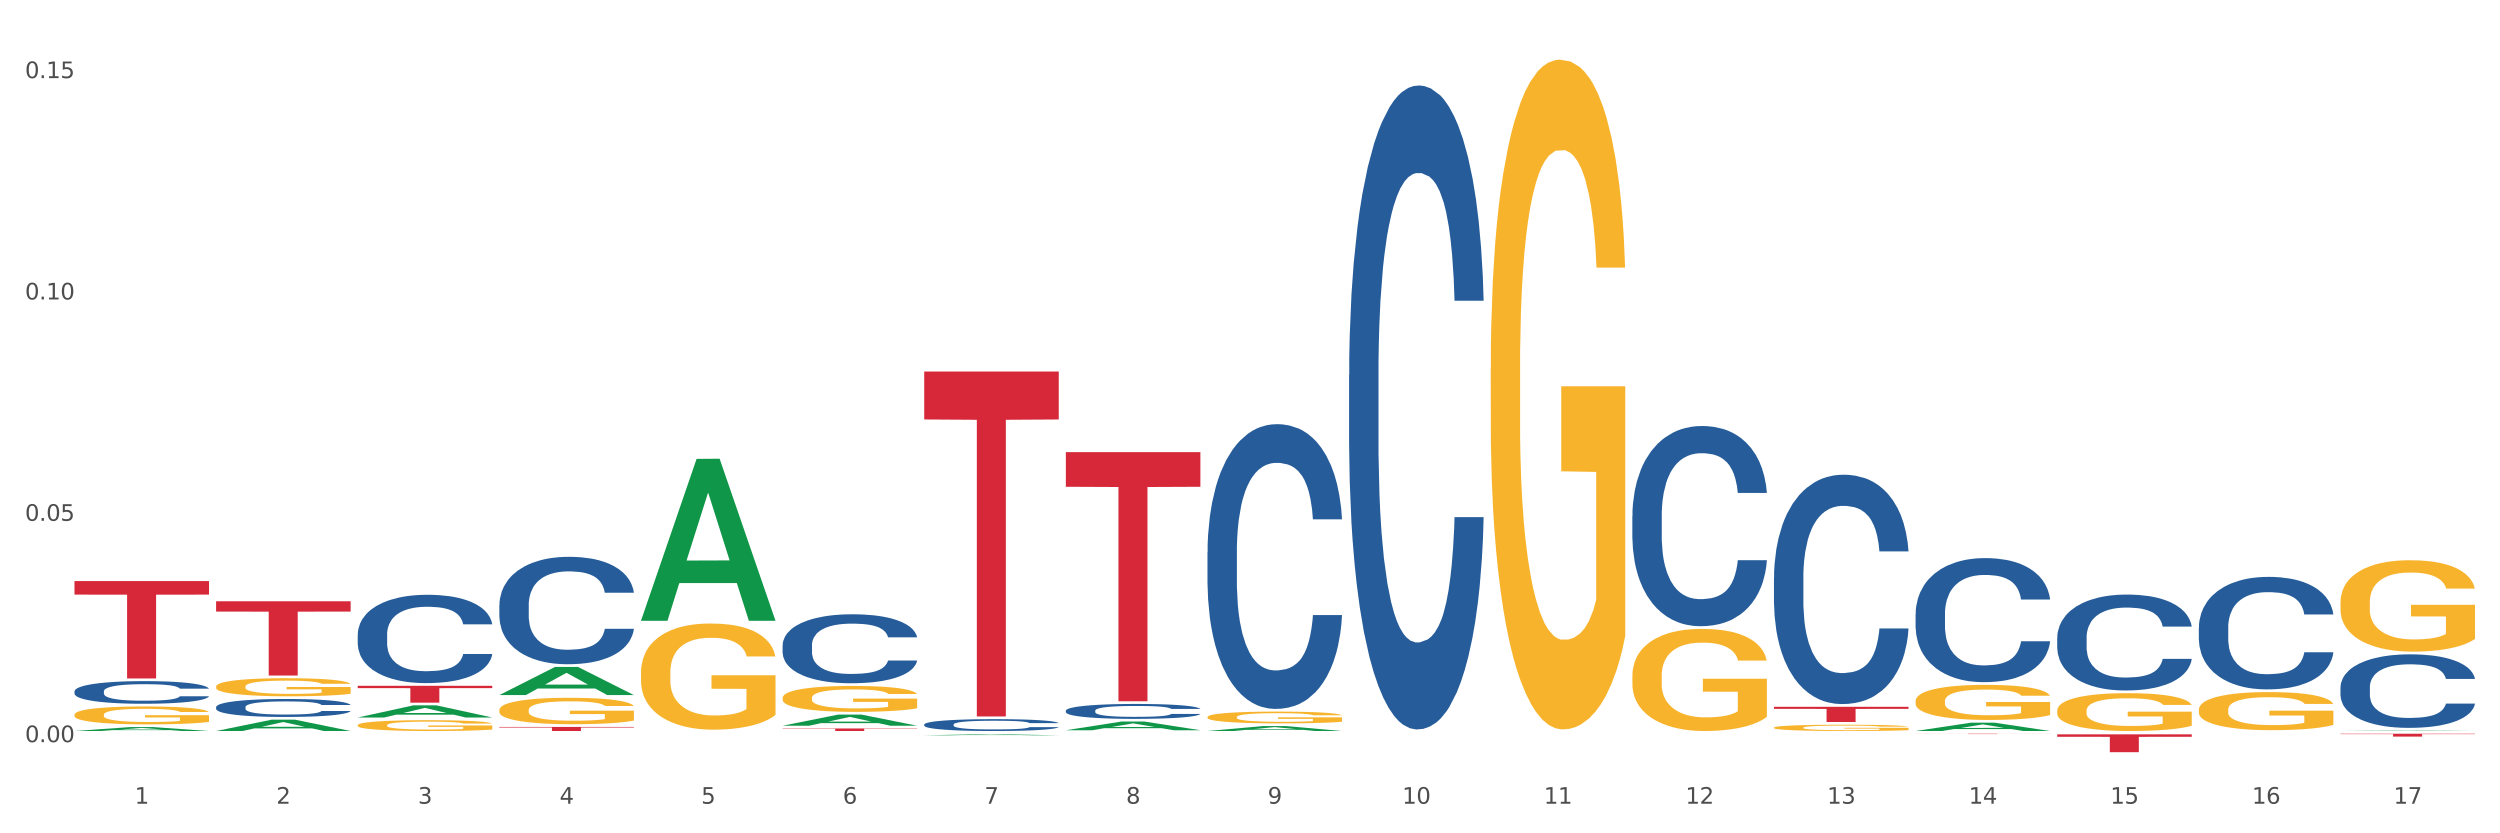
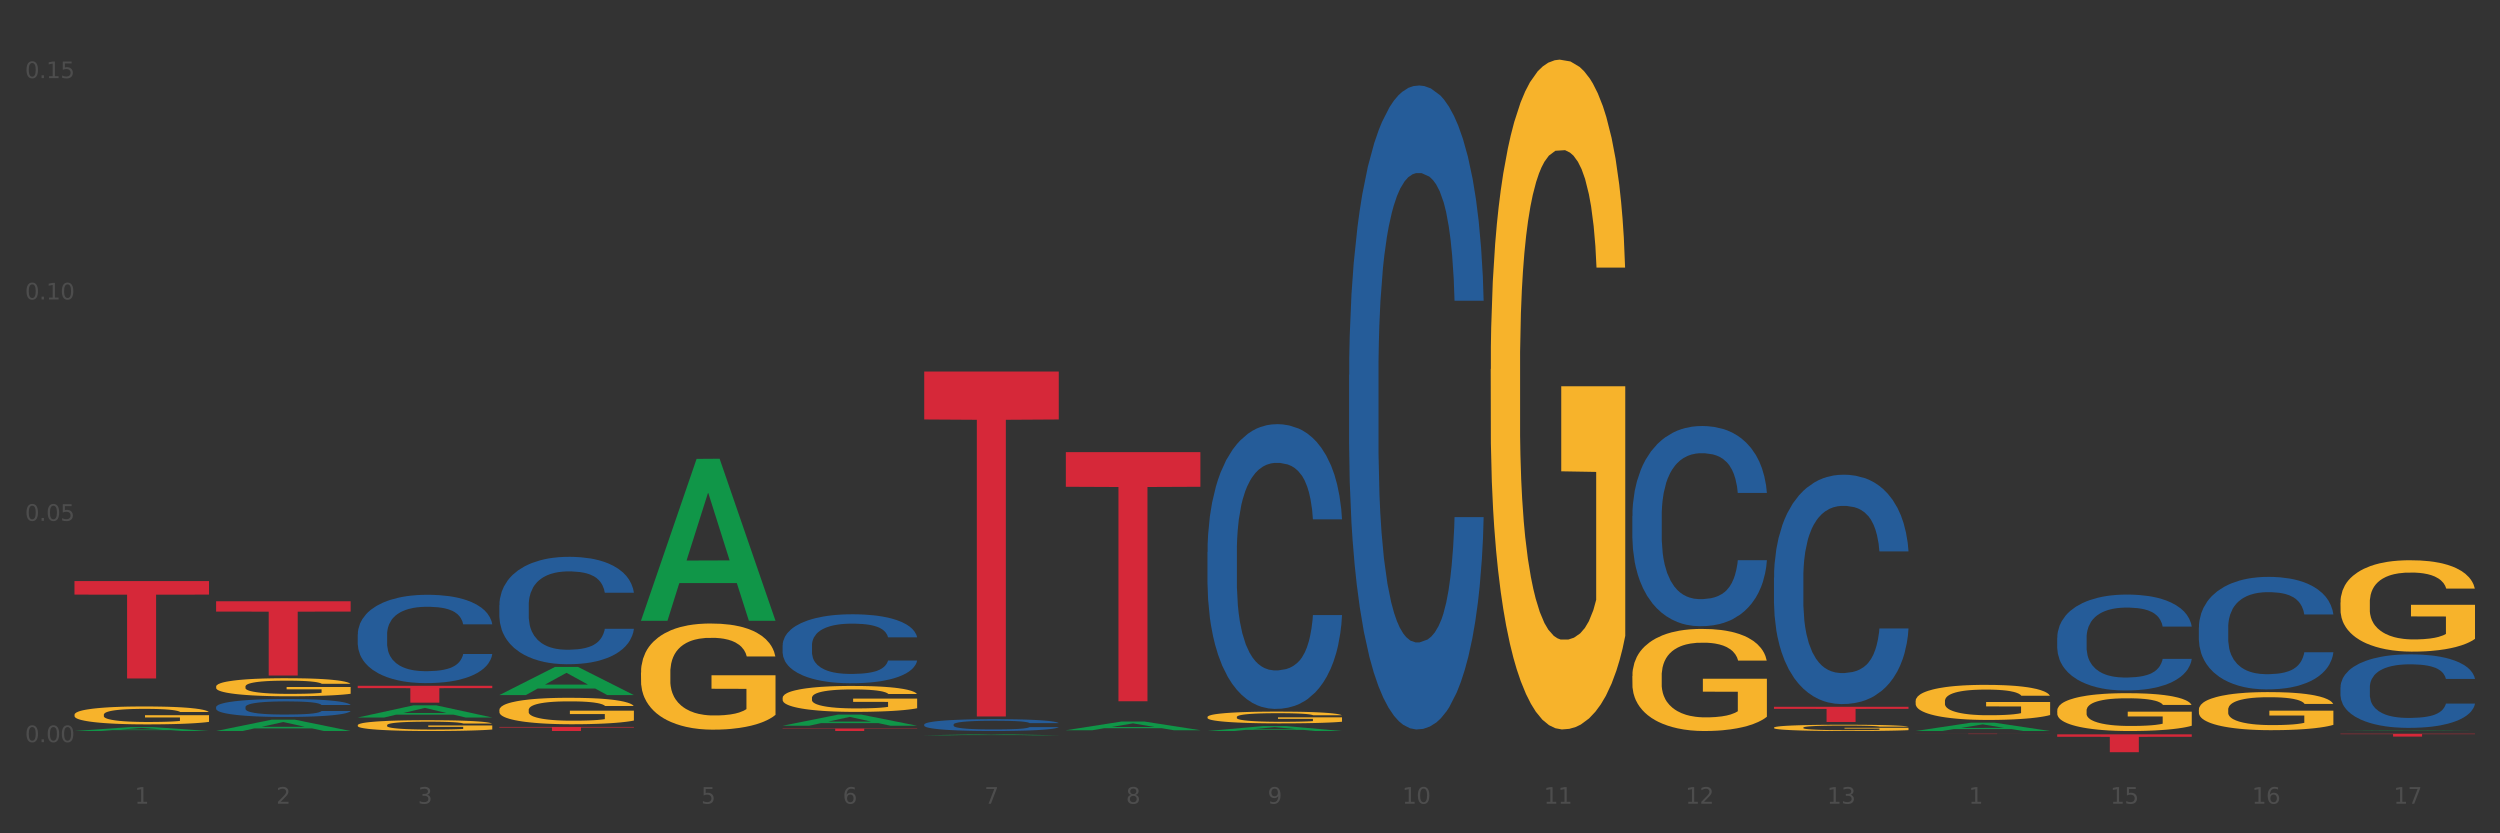
<svg xmlns="http://www.w3.org/2000/svg" xmlns:xlink="http://www.w3.org/1999/xlink" width="1080pt" height="360pt" viewBox="0 0 1080 360" version="1.1">
  <rect x="0" y="0" width="1080" height="360" fill="#333333" stroke="none" />
  <defs>
    <style type="text/css">*{stroke-linejoin: round; stroke-linecap: butt}</style>
  </defs>
  <g id="figure_1">
    <g id="patch_1">
-       <path d="M 0 360  L 1080 360  L 1080 0  L 0 0  z " style="fill: #ffffff; stroke: #ffffff; stroke-linejoin: miter" />
-     </g>
+       </g>
    <g id="axes_1">
      <g id="matplotlib.axis_1">
        <g id="xtick_1">
          <g id="text_1">
            <g style="fill: #4d4d4d" transform="translate(58.182 347.204) scale(0.096 -0.096)">
              <defs>
                <path id="DejaVuSans-31" d="M 794 531  L 1825 531  L 1825 4091  L 703 3866  L 703 4441  L 1819 4666  L 2450 4666  L 2450 531  L 3481 531  L 3481 0  L 794 0  L 794 531  z " transform="scale(0.016)" />
              </defs>
              <use xlink:href="#DejaVuSans-31" />
            </g>
          </g>
        </g>
        <g id="xtick_2">
          <g id="text_2">
            <g style="fill: #4d4d4d" transform="translate(119.364 347.204) scale(0.096 -0.096)">
              <defs>
                <path id="DejaVuSans-32" d="M 1228 531  L 3431 531  L 3431 0  L 469 0  L 469 531  Q 828 903 1448 1529  Q 2069 2156 2228 2338  Q 2531 2678 2651 2914  Q 2772 3150 2772 3378  Q 2772 3750 2511 3984  Q 2250 4219 1831 4219  Q 1534 4219 1204 4116  Q 875 4013 500 3803  L 500 4441  Q 881 4594 1212 4672  Q 1544 4750 1819 4750  Q 2544 4750 2975 4387  Q 3406 4025 3406 3419  Q 3406 3131 3298 2873  Q 3191 2616 2906 2266  Q 2828 2175 2409 1742  Q 1991 1309 1228 531  z " transform="scale(0.016)" />
              </defs>
              <use xlink:href="#DejaVuSans-32" />
            </g>
          </g>
        </g>
        <g id="xtick_3">
          <g id="text_3">
            <g style="fill: #4d4d4d" transform="translate(180.545 347.204) scale(0.096 -0.096)">
              <defs>
                <path id="DejaVuSans-33" d="M 2597 2516  Q 3050 2419 3304 2112  Q 3559 1806 3559 1356  Q 3559 666 3084 287  Q 2609 -91 1734 -91  Q 1441 -91 1130 -33  Q 819 25 488 141  L 488 750  Q 750 597 1062 519  Q 1375 441 1716 441  Q 2309 441 2620 675  Q 2931 909 2931 1356  Q 2931 1769 2642 2001  Q 2353 2234 1838 2234  L 1294 2234  L 1294 2753  L 1863 2753  Q 2328 2753 2575 2939  Q 2822 3125 2822 3475  Q 2822 3834 2567 4026  Q 2313 4219 1838 4219  Q 1578 4219 1281 4162  Q 984 4106 628 3988  L 628 4550  Q 988 4650 1302 4700  Q 1616 4750 1894 4750  Q 2613 4750 3031 4423  Q 3450 4097 3450 3541  Q 3450 3153 3228 2886  Q 3006 2619 2597 2516  z " transform="scale(0.016)" />
              </defs>
              <use xlink:href="#DejaVuSans-33" />
            </g>
          </g>
        </g>
        <g id="xtick_4">
          <g id="text_4">
            <g style="fill: #4d4d4d" transform="translate(241.726 347.204) scale(0.096 -0.096)">
              <defs>
-                 <path id="DejaVuSans-34" d="M 2419 4116  L 825 1625  L 2419 1625  L 2419 4116  z M 2253 4666  L 3047 4666  L 3047 1625  L 3713 1625  L 3713 1100  L 3047 1100  L 3047 0  L 2419 0  L 2419 1100  L 313 1100  L 313 1709  L 2253 4666  z " transform="scale(0.016)" />
-               </defs>
+                 </defs>
              <use xlink:href="#DejaVuSans-34" />
            </g>
          </g>
        </g>
        <g id="xtick_5">
          <g id="text_5">
            <g style="fill: #4d4d4d" transform="translate(302.908 347.204) scale(0.096 -0.096)">
              <defs>
                <path id="DejaVuSans-35" d="M 691 4666  L 3169 4666  L 3169 4134  L 1269 4134  L 1269 2991  Q 1406 3038 1543 3061  Q 1681 3084 1819 3084  Q 2600 3084 3056 2656  Q 3513 2228 3513 1497  Q 3513 744 3044 326  Q 2575 -91 1722 -91  Q 1428 -91 1123 -41  Q 819 9 494 109  L 494 744  Q 775 591 1075 516  Q 1375 441 1709 441  Q 2250 441 2565 725  Q 2881 1009 2881 1497  Q 2881 1984 2565 2268  Q 2250 2553 1709 2553  Q 1456 2553 1204 2497  Q 953 2441 691 2322  L 691 4666  z " transform="scale(0.016)" />
              </defs>
              <use xlink:href="#DejaVuSans-35" />
            </g>
          </g>
        </g>
        <g id="xtick_6">
          <g id="text_6">
            <g style="fill: #4d4d4d" transform="translate(364.089 347.204) scale(0.096 -0.096)">
              <defs>
                <path id="DejaVuSans-36" d="M 2113 2584  Q 1688 2584 1439 2293  Q 1191 2003 1191 1497  Q 1191 994 1439 701  Q 1688 409 2113 409  Q 2538 409 2786 701  Q 3034 994 3034 1497  Q 3034 2003 2786 2293  Q 2538 2584 2113 2584  z M 3366 4563  L 3366 3988  Q 3128 4100 2886 4159  Q 2644 4219 2406 4219  Q 1781 4219 1451 3797  Q 1122 3375 1075 2522  Q 1259 2794 1537 2939  Q 1816 3084 2150 3084  Q 2853 3084 3261 2657  Q 3669 2231 3669 1497  Q 3669 778 3244 343  Q 2819 -91 2113 -91  Q 1303 -91 875 529  Q 447 1150 447 2328  Q 447 3434 972 4092  Q 1497 4750 2381 4750  Q 2619 4750 2861 4703  Q 3103 4656 3366 4563  z " transform="scale(0.016)" />
              </defs>
              <use xlink:href="#DejaVuSans-36" />
            </g>
          </g>
        </g>
        <g id="xtick_7">
          <g id="text_7">
            <g style="fill: #4d4d4d" transform="translate(425.271 347.204) scale(0.096 -0.096)">
              <defs>
                <path id="DejaVuSans-37" d="M 525 4666  L 3525 4666  L 3525 4397  L 1831 0  L 1172 0  L 2766 4134  L 525 4134  L 525 4666  z " transform="scale(0.016)" />
              </defs>
              <use xlink:href="#DejaVuSans-37" />
            </g>
          </g>
        </g>
        <g id="xtick_8">
          <g id="text_8">
            <g style="fill: #4d4d4d" transform="translate(486.452 347.204) scale(0.096 -0.096)">
              <defs>
                <path id="DejaVuSans-38" d="M 2034 2216  Q 1584 2216 1326 1975  Q 1069 1734 1069 1313  Q 1069 891 1326 650  Q 1584 409 2034 409  Q 2484 409 2743 651  Q 3003 894 3003 1313  Q 3003 1734 2745 1975  Q 2488 2216 2034 2216  z M 1403 2484  Q 997 2584 770 2862  Q 544 3141 544 3541  Q 544 4100 942 4425  Q 1341 4750 2034 4750  Q 2731 4750 3128 4425  Q 3525 4100 3525 3541  Q 3525 3141 3298 2862  Q 3072 2584 2669 2484  Q 3125 2378 3379 2068  Q 3634 1759 3634 1313  Q 3634 634 3220 271  Q 2806 -91 2034 -91  Q 1263 -91 848 271  Q 434 634 434 1313  Q 434 1759 690 2068  Q 947 2378 1403 2484  z M 1172 3481  Q 1172 3119 1398 2916  Q 1625 2713 2034 2713  Q 2441 2713 2670 2916  Q 2900 3119 2900 3481  Q 2900 3844 2670 4047  Q 2441 4250 2034 4250  Q 1625 4250 1398 4047  Q 1172 3844 1172 3481  z " transform="scale(0.016)" />
              </defs>
              <use xlink:href="#DejaVuSans-38" />
            </g>
          </g>
        </g>
        <g id="xtick_9">
          <g id="text_9">
            <g style="fill: #4d4d4d" transform="translate(547.634 347.204) scale(0.096 -0.096)">
              <defs>
                <path id="DejaVuSans-39" d="M 703 97  L 703 672  Q 941 559 1184 500  Q 1428 441 1663 441  Q 2288 441 2617 861  Q 2947 1281 2994 2138  Q 2813 1869 2534 1725  Q 2256 1581 1919 1581  Q 1219 1581 811 2004  Q 403 2428 403 3163  Q 403 3881 828 4315  Q 1253 4750 1959 4750  Q 2769 4750 3195 4129  Q 3622 3509 3622 2328  Q 3622 1225 3098 567  Q 2575 -91 1691 -91  Q 1453 -91 1209 -44  Q 966 3 703 97  z M 1959 2075  Q 2384 2075 2632 2365  Q 2881 2656 2881 3163  Q 2881 3666 2632 3958  Q 2384 4250 1959 4250  Q 1534 4250 1286 3958  Q 1038 3666 1038 3163  Q 1038 2656 1286 2365  Q 1534 2075 1959 2075  z " transform="scale(0.016)" />
              </defs>
              <use xlink:href="#DejaVuSans-39" />
            </g>
          </g>
        </g>
        <g id="xtick_10">
          <g id="text_10">
            <g style="fill: #4d4d4d" transform="translate(605.761 347.204) scale(0.096 -0.096)">
              <defs>
                <path id="DejaVuSans-30" d="M 2034 4250  Q 1547 4250 1301 3770  Q 1056 3291 1056 2328  Q 1056 1369 1301 889  Q 1547 409 2034 409  Q 2525 409 2770 889  Q 3016 1369 3016 2328  Q 3016 3291 2770 3770  Q 2525 4250 2034 4250  z M 2034 4750  Q 2819 4750 3233 4129  Q 3647 3509 3647 2328  Q 3647 1150 3233 529  Q 2819 -91 2034 -91  Q 1250 -91 836 529  Q 422 1150 422 2328  Q 422 3509 836 4129  Q 1250 4750 2034 4750  z " transform="scale(0.016)" />
              </defs>
              <use xlink:href="#DejaVuSans-31" />
              <use xlink:href="#DejaVuSans-30" transform="translate(63.623 0)" />
            </g>
          </g>
        </g>
        <g id="xtick_11">
          <g id="text_11">
            <g style="fill: #4d4d4d" transform="translate(666.942 347.204) scale(0.096 -0.096)">
              <use xlink:href="#DejaVuSans-31" />
              <use xlink:href="#DejaVuSans-31" transform="translate(63.623 0)" />
            </g>
          </g>
        </g>
        <g id="xtick_12">
          <g id="text_12">
            <g style="fill: #4d4d4d" transform="translate(728.124 347.204) scale(0.096 -0.096)">
              <use xlink:href="#DejaVuSans-31" />
              <use xlink:href="#DejaVuSans-32" transform="translate(63.623 0)" />
            </g>
          </g>
        </g>
        <g id="xtick_13">
          <g id="text_13">
            <g style="fill: #4d4d4d" transform="translate(789.305 347.204) scale(0.096 -0.096)">
              <use xlink:href="#DejaVuSans-31" />
              <use xlink:href="#DejaVuSans-33" transform="translate(63.623 0)" />
            </g>
          </g>
        </g>
        <g id="xtick_14">
          <g id="text_14">
            <g style="fill: #4d4d4d" transform="translate(850.487 347.204) scale(0.096 -0.096)">
              <use xlink:href="#DejaVuSans-31" />
              <use xlink:href="#DejaVuSans-34" transform="translate(63.623 0)" />
            </g>
          </g>
        </g>
        <g id="xtick_15">
          <g id="text_15">
            <g style="fill: #4d4d4d" transform="translate(911.668 347.204) scale(0.096 -0.096)">
              <use xlink:href="#DejaVuSans-31" />
              <use xlink:href="#DejaVuSans-35" transform="translate(63.623 0)" />
            </g>
          </g>
        </g>
        <g id="xtick_16">
          <g id="text_16">
            <g style="fill: #4d4d4d" transform="translate(972.849 347.204) scale(0.096 -0.096)">
              <use xlink:href="#DejaVuSans-31" />
              <use xlink:href="#DejaVuSans-36" transform="translate(63.623 0)" />
            </g>
          </g>
        </g>
        <g id="xtick_17">
          <g id="text_17">
            <g style="fill: #4d4d4d" transform="translate(1034.031 347.204) scale(0.096 -0.096)">
              <use xlink:href="#DejaVuSans-31" />
              <use xlink:href="#DejaVuSans-37" transform="translate(63.623 0)" />
            </g>
          </g>
        </g>
        <g id="xtick_18" />
        <g id="xtick_19" />
        <g id="xtick_20" />
        <g id="xtick_21" />
        <g id="xtick_22" />
        <g id="xtick_23" />
        <g id="xtick_24" />
        <g id="xtick_25" />
        <g id="xtick_26" />
        <g id="xtick_27" />
        <g id="xtick_28" />
        <g id="xtick_29" />
        <g id="xtick_30" />
        <g id="xtick_31" />
        <g id="xtick_32" />
        <g id="xtick_33" />
      </g>
      <g id="matplotlib.axis_2">
        <g id="ytick_1">
          <g id="text_18">
            <g style="fill: #4d4d4d" transform="translate(10.8 320.614) scale(0.096 -0.096)">
              <defs>
                <path id="DejaVuSans-2e" d="M 684 794  L 1344 794  L 1344 0  L 684 0  L 684 794  z " transform="scale(0.016)" />
              </defs>
              <use xlink:href="#DejaVuSans-30" />
              <use xlink:href="#DejaVuSans-2e" transform="translate(63.623 0)" />
              <use xlink:href="#DejaVuSans-30" transform="translate(95.41 0)" />
              <use xlink:href="#DejaVuSans-30" transform="translate(159.033 0)" />
            </g>
          </g>
        </g>
        <g id="ytick_2">
          <g id="text_19">
            <g style="fill: #4d4d4d" transform="translate(10.8 224.992) scale(0.096 -0.096)">
              <use xlink:href="#DejaVuSans-30" />
              <use xlink:href="#DejaVuSans-2e" transform="translate(63.623 0)" />
              <use xlink:href="#DejaVuSans-30" transform="translate(95.41 0)" />
              <use xlink:href="#DejaVuSans-35" transform="translate(159.033 0)" />
            </g>
          </g>
        </g>
        <g id="ytick_3">
          <g id="text_20">
            <g style="fill: #4d4d4d" transform="translate(10.8 129.37) scale(0.096 -0.096)">
              <use xlink:href="#DejaVuSans-30" />
              <use xlink:href="#DejaVuSans-2e" transform="translate(63.623 0)" />
              <use xlink:href="#DejaVuSans-31" transform="translate(95.41 0)" />
              <use xlink:href="#DejaVuSans-30" transform="translate(159.033 0)" />
            </g>
          </g>
        </g>
        <g id="ytick_4">
          <g id="text_21">
            <g style="fill: #4d4d4d" transform="translate(10.8 33.748) scale(0.096 -0.096)">
              <use xlink:href="#DejaVuSans-30" />
              <use xlink:href="#DejaVuSans-2e" transform="translate(63.623 0)" />
              <use xlink:href="#DejaVuSans-31" transform="translate(95.41 0)" />
              <use xlink:href="#DejaVuSans-35" transform="translate(159.033 0)" />
            </g>
          </g>
        </g>
        <g id="ytick_5" />
        <g id="ytick_6" />
        <g id="ytick_7" />
      </g>
      <g id="PolyCollection_1">
        <path d="M 32.175 315.798  L 32.235 315.797  L 56.203 314.099  L 66.15 314.097  L 90.297 315.801  L 78.793 315.801  L 73.58 315.405  L 48.833 315.405  L 48.653 315.411  L 43.62 315.801  L 32.175 315.801  L 32.175 315.798  L 51.949 315.168  L 70.464 315.166  L 61.296 314.46  L 61.176 314.457  L 61.056 314.462  L 51.889 315.166  L 51.949 315.168  L 32.175 315.798  z " clip-path="url(#pc9fb2ad86d)" style="fill: #109648" />
        <path d="M 93.356 315.792  L 93.416 315.788  L 117.384 310.894  L 127.331 310.89  L 151.479 315.801  L 139.974 315.801  L 134.761 314.658  L 110.014 314.658  L 109.834 314.676  L 104.801 315.801  L 93.356 315.801  L 93.356 315.792  L 113.13 313.975  L 131.645 313.971  L 122.478 311.937  L 122.358 311.927  L 122.238 311.941  L 113.07 313.971  L 113.13 313.975  L 93.356 315.792  z " clip-path="url(#pc9fb2ad86d)" style="fill: #109648" />
        <path d="M 154.538 309.956  L 154.598 309.951  L 178.566 304.715  L 188.512 304.71  L 212.66 309.966  L 201.156 309.966  L 195.943 308.742  L 171.196 308.742  L 171.016 308.762  L 165.983 309.966  L 154.538 309.966  L 154.538 309.956  L 174.311 308.012  L 192.827 308.007  L 183.659 305.83  L 183.539 305.82  L 183.419 305.835  L 174.251 308.007  L 174.311 308.012  L 154.538 309.956  z " clip-path="url(#pc9fb2ad86d)" style="fill: #109648" />
        <path d="M 215.719 300.258  L 215.779 300.247  L 239.747 288.129  L 249.694 288.117  L 273.842 300.281  L 262.337 300.281  L 257.124 297.448  L 232.377 297.448  L 232.197 297.494  L 227.164 300.281  L 215.719 300.281  L 215.719 300.258  L 235.493 295.758  L 254.008 295.747  L 244.84 290.71  L 244.72 290.687  L 244.601 290.721  L 235.433 295.747  L 235.493 295.758  L 215.719 300.258  z " clip-path="url(#pc9fb2ad86d)" style="fill: #109648" />
        <path d="M 460.445 315.455  L 460.505 315.451  L 484.473 311.713  L 494.42 311.71  L 518.567 315.462  L 507.063 315.462  L 501.85 314.588  L 477.103 314.588  L 476.923 314.602  L 471.89 315.462  L 460.445 315.462  L 460.445 315.455  L 480.218 314.067  L 498.734 314.063  L 489.566 312.509  L 489.446 312.502  L 489.326 312.513  L 480.159 314.063  L 480.218 314.067  L 460.445 315.455  z " clip-path="url(#pc9fb2ad86d)" style="fill: #109648" />
        <path d="M 521.626 315.797  L 521.686 315.795  L 545.654 313.664  L 555.601 313.662  L 579.749 315.801  L 568.244 315.801  L 563.031 315.303  L 538.284 315.303  L 538.104 315.311  L 533.071 315.801  L 521.626 315.801  L 521.626 315.797  L 541.4 315.006  L 559.915 315.004  L 550.747 314.118  L 550.628 314.114  L 550.508 314.12  L 541.34 315.004  L 541.4 315.006  L 521.626 315.797  z " clip-path="url(#pc9fb2ad86d)" style="fill: #109648" />
        <path d="M 32.175 308.767  L 32.244 308.76  L 32.244 308.505  L 32.381 308.286  L 33.067 307.756  L 34.096 307.317  L 34.851 307.084  L 35.606 306.893  L 36.498 306.702  L 37.596 306.504  L 39.586 306.214  L 40.821 306.065  L 42.331 305.91  L 45.076 305.684  L 47.066 305.556  L 49.124 305.45  L 52.487 305.323  L 54.683 305.266  L 57.016 305.224  L 59.829 305.196  L 61.957 305.189  L 66.623 305.21  L 70.603 305.273  L 72.524 305.323  L 74.995 305.408  L 76.299 305.464  L 78.426 305.577  L 80.622 305.726  L 82.131 305.853  L 84.396 306.094  L 86.111 306.334  L 87.69 306.631  L 88.513 306.836  L 89.131 307.027  L 89.68 307.246  L 90.229 307.593  L 77.877 307.593  L 77.397 307.345  L 76.642 307.112  L 75.544 306.886  L 74.583 306.744  L 72.936 306.568  L 71.426 306.454  L 69.848 306.37  L 67.927 306.299  L 66.417 306.263  L 64.29 306.235  L 60.104 306.242  L 57.29 306.299  L 55.369 306.37  L 54.134 306.433  L 53.036 306.504  L 51.801 306.603  L 50.36 306.751  L 49.33 306.886  L 48.301 307.056  L 47.478 307.225  L 46.723 307.423  L 46.105 307.635  L 45.625 307.855  L 45.213 308.123  L 44.87 308.569  L 44.87 309.538  L 45.007 309.757  L 45.35 310.047  L 45.762 310.266  L 46.448 310.528  L 47.066 310.705  L 48.232 310.959  L 49.536 311.171  L 50.566 311.306  L 51.595 311.419  L 53.379 311.574  L 55.369 311.702  L 57.085 311.78  L 59.418 311.85  L 60.996 311.879  L 62.368 311.893  L 65.731 311.893  L 68.133 311.871  L 70.809 311.822  L 72.868 311.758  L 74.583 311.681  L 76.504 311.553  L 77.74 311.433  L 77.74 309.955  L 62.643 309.948  L 62.643 308.965  L 90.297 308.965  L 90.297 311.85  L 89.131 311.999  L 87.827 312.133  L 86.455 312.253  L 84.396 312.402  L 81.926 312.543  L 79.73 312.642  L 77.397 312.727  L 74.652 312.805  L 71.083 312.876  L 68.887 312.904  L 66.143 312.925  L 62.917 312.932  L 60.104 312.918  L 57.359 312.883  L 54.477 312.819  L 51.663 312.727  L 49.536 312.635  L 47.409 312.522  L 45.144 312.374  L 43.36 312.232  L 41.988 312.105  L 40.478 311.942  L 38.831 311.73  L 37.596 311.539  L 36.498 311.341  L 35.332 311.086  L 34.508 310.867  L 33.685 310.591  L 33.204 310.386  L 32.655 310.068  L 32.244 309.623  L 32.175 308.767  z " clip-path="url(#pc9fb2ad86d)" style="fill: #f7b32b" />
        <path d="M 93.356 296.598  L 93.425 296.591  L 93.425 296.334  L 93.562 296.113  L 94.248 295.578  L 95.278 295.136  L 96.033 294.901  L 96.787 294.709  L 97.68 294.516  L 98.778 294.317  L 100.768 294.025  L 102.003 293.875  L 103.512 293.718  L 106.257 293.49  L 108.247 293.362  L 110.306 293.255  L 113.668 293.126  L 115.864 293.069  L 118.197 293.027  L 121.011 292.998  L 123.138 292.991  L 127.804 293.012  L 131.784 293.076  L 133.706 293.126  L 136.176 293.212  L 137.48 293.269  L 139.607 293.383  L 141.803 293.533  L 143.313 293.661  L 145.577 293.903  L 147.293 294.146  L 148.871 294.445  L 149.695 294.652  L 150.312 294.844  L 150.861 295.065  L 151.41 295.414  L 139.058 295.414  L 138.578 295.165  L 137.823 294.93  L 136.725 294.702  L 135.764 294.559  L 134.118 294.381  L 132.608 294.267  L 131.03 294.181  L 129.108 294.11  L 127.599 294.074  L 125.471 294.046  L 121.285 294.053  L 118.472 294.11  L 116.55 294.181  L 115.315 294.245  L 114.217 294.317  L 112.982 294.417  L 111.541 294.566  L 110.512 294.702  L 109.482 294.873  L 108.659 295.044  L 107.904 295.243  L 107.287 295.457  L 106.806 295.678  L 106.394 295.949  L 106.051 296.398  L 106.051 297.375  L 106.189 297.596  L 106.532 297.888  L 106.943 298.109  L 107.63 298.373  L 108.247 298.551  L 109.414 298.807  L 110.718 299.021  L 111.747 299.157  L 112.776 299.271  L 114.56 299.427  L 116.55 299.556  L 118.266 299.634  L 120.599 299.705  L 122.177 299.734  L 123.55 299.748  L 126.912 299.748  L 129.314 299.727  L 131.99 299.677  L 134.049 299.613  L 135.764 299.534  L 137.686 299.406  L 138.921 299.285  L 138.921 297.795  L 123.824 297.788  L 123.824 296.797  L 151.479 296.797  L 151.479 299.705  L 150.312 299.855  L 149.008 299.991  L 147.636 300.112  L 145.577 300.261  L 143.107 300.404  L 140.911 300.504  L 138.578 300.589  L 135.833 300.668  L 132.265 300.739  L 130.069 300.767  L 127.324 300.789  L 124.099 300.796  L 121.285 300.782  L 118.54 300.746  L 115.658 300.682  L 112.845 300.589  L 110.718 300.497  L 108.59 300.383  L 106.326 300.233  L 104.542 300.09  L 103.169 299.962  L 101.66 299.798  L 100.013 299.584  L 98.778 299.392  L 97.68 299.192  L 96.513 298.936  L 95.69 298.715  L 94.866 298.437  L 94.386 298.23  L 93.837 297.909  L 93.425 297.46  L 93.356 296.598  z " clip-path="url(#pc9fb2ad86d)" style="fill: #f7b32b" />
        <path d="M 154.538 313.289  L 154.606 313.285  L 154.606 313.131  L 154.744 312.999  L 155.43 312.679  L 156.459 312.415  L 157.214 312.274  L 157.969 312.159  L 158.861 312.044  L 159.959 311.924  L 161.949 311.75  L 163.184 311.66  L 164.694 311.566  L 167.439 311.43  L 169.429 311.353  L 171.487 311.289  L 174.85 311.212  L 177.046 311.178  L 179.379 311.152  L 182.192 311.135  L 184.32 311.131  L 188.986 311.144  L 192.966 311.182  L 194.887 311.212  L 197.358 311.263  L 198.661 311.297  L 200.789 311.366  L 202.985 311.455  L 204.494 311.532  L 206.759 311.677  L 208.474 311.822  L 210.053 312.001  L 210.876 312.125  L 211.494 312.24  L 212.043 312.372  L 212.592 312.581  L 200.24 312.581  L 199.759 312.432  L 199.005 312.291  L 197.907 312.155  L 196.946 312.069  L 195.299 311.963  L 193.789 311.895  L 192.211 311.843  L 190.29 311.801  L 188.78 311.779  L 186.653 311.762  L 182.467 311.767  L 179.653 311.801  L 177.732 311.843  L 176.497 311.882  L 175.399 311.924  L 174.164 311.984  L 172.723 312.074  L 171.693 312.155  L 170.664 312.257  L 169.84 312.359  L 169.086 312.479  L 168.468 312.607  L 167.988 312.739  L 167.576 312.901  L 167.233 313.17  L 167.233 313.754  L 167.37 313.886  L 167.713 314.061  L 168.125 314.194  L 168.811 314.351  L 169.429 314.458  L 170.595 314.612  L 171.899 314.739  L 172.928 314.821  L 173.958 314.889  L 175.742 314.983  L 177.732 315.059  L 179.447 315.106  L 181.781 315.149  L 183.359 315.166  L 184.731 315.175  L 188.094 315.175  L 190.495 315.162  L 193.172 315.132  L 195.23 315.093  L 196.946 315.047  L 198.867 314.97  L 200.102 314.897  L 200.102 314.006  L 185.006 314.002  L 185.006 313.409  L 212.66 313.409  L 212.66 315.149  L 211.494 315.238  L 210.19 315.32  L 208.817 315.392  L 206.759 315.482  L 204.288 315.567  L 202.092 315.627  L 199.759 315.678  L 197.014 315.725  L 193.446 315.767  L 191.25 315.784  L 188.505 315.797  L 185.28 315.801  L 182.467 315.793  L 179.722 315.772  L 176.84 315.733  L 174.026 315.678  L 171.899 315.622  L 169.772 315.554  L 167.507 315.465  L 165.723 315.379  L 164.351 315.302  L 162.841 315.204  L 161.194 315.076  L 159.959 314.961  L 158.861 314.842  L 157.694 314.688  L 156.871 314.556  L 156.048 314.39  L 155.567 314.266  L 155.018 314.074  L 154.606 313.805  L 154.538 313.289  z " clip-path="url(#pc9fb2ad86d)" style="fill: #f7b32b" />
        <path d="M 215.719 306.727  L 215.788 306.716  L 215.788 306.341  L 215.925 306.017  L 216.611 305.234  L 217.641 304.587  L 218.395 304.243  L 219.15 303.961  L 220.042 303.679  L 221.14 303.387  L 223.13 302.959  L 224.366 302.74  L 225.875 302.51  L 228.62 302.176  L 230.61 301.988  L 232.669 301.832  L 236.031 301.644  L 238.227 301.561  L 240.56 301.498  L 243.374 301.456  L 245.501 301.446  L 250.167 301.477  L 254.147 301.571  L 256.069 301.644  L 258.539 301.769  L 259.843 301.853  L 261.97 302.02  L 264.166 302.239  L 265.676 302.427  L 267.94 302.782  L 269.656 303.137  L 271.234 303.575  L 272.057 303.878  L 272.675 304.159  L 273.224 304.483  L 273.773 304.994  L 261.421 304.994  L 260.941 304.629  L 260.186 304.285  L 259.088 303.951  L 258.127 303.742  L 256.48 303.481  L 254.971 303.314  L 253.392 303.189  L 251.471 303.084  L 249.961 303.032  L 247.834 302.99  L 243.648 303.001  L 240.835 303.084  L 238.913 303.189  L 237.678 303.283  L 236.58 303.387  L 235.345 303.533  L 233.904 303.752  L 232.875 303.951  L 231.845 304.201  L 231.022 304.452  L 230.267 304.744  L 229.649 305.057  L 229.169 305.381  L 228.757 305.777  L 228.414 306.435  L 228.414 307.865  L 228.551 308.188  L 228.895 308.616  L 229.306 308.94  L 229.993 309.326  L 230.61 309.587  L 231.777 309.962  L 233.08 310.275  L 234.11 310.474  L 235.139 310.641  L 236.923 310.87  L 238.913 311.058  L 240.629 311.173  L 242.962 311.277  L 244.54 311.319  L 245.913 311.34  L 249.275 311.34  L 251.677 311.309  L 254.353 311.236  L 256.412 311.142  L 258.127 311.027  L 260.049 310.839  L 261.284 310.662  L 261.284 308.48  L 246.187 308.47  L 246.187 307.019  L 273.842 307.019  L 273.842 311.277  L 272.675 311.497  L 271.371 311.695  L 269.999 311.872  L 267.94 312.092  L 265.47 312.3  L 263.274 312.446  L 260.941 312.572  L 258.196 312.686  L 254.628 312.791  L 252.432 312.833  L 249.687 312.864  L 246.462 312.874  L 243.648 312.853  L 240.903 312.801  L 238.021 312.707  L 235.208 312.572  L 233.08 312.436  L 230.953 312.269  L 228.689 312.05  L 226.905 311.841  L 225.532 311.653  L 224.022 311.413  L 222.376 311.1  L 221.14 310.818  L 220.042 310.526  L 218.876 310.15  L 218.052 309.827  L 217.229 309.42  L 216.749 309.117  L 216.2 308.647  L 215.788 307.99  L 215.719 306.727  z " clip-path="url(#pc9fb2ad86d)" style="fill: #f7b32b" />
        <path d="M 827.533 302.863  L 827.602 302.85  L 827.602 302.351  L 827.739 301.922  L 828.425 300.884  L 829.455 300.027  L 830.21 299.57  L 830.964 299.196  L 831.857 298.823  L 832.954 298.435  L 834.945 297.868  L 836.18 297.577  L 837.689 297.273  L 840.434 296.83  L 842.424 296.581  L 844.483 296.373  L 847.845 296.124  L 850.041 296.013  L 852.374 295.93  L 855.188 295.875  L 857.315 295.861  L 861.981 295.903  L 865.961 296.027  L 867.883 296.124  L 870.353 296.29  L 871.657 296.401  L 873.784 296.622  L 875.98 296.913  L 877.49 297.162  L 879.754 297.632  L 881.47 298.103  L 883.048 298.684  L 883.872 299.086  L 884.489 299.459  L 885.038 299.888  L 885.587 300.566  L 873.235 300.566  L 872.755 300.082  L 872 299.625  L 870.902 299.182  L 869.941 298.906  L 868.295 298.56  L 866.785 298.338  L 865.207 298.172  L 863.285 298.034  L 861.775 297.965  L 859.648 297.909  L 855.462 297.923  L 852.649 298.034  L 850.727 298.172  L 849.492 298.297  L 848.394 298.435  L 847.159 298.629  L 845.718 298.919  L 844.689 299.182  L 843.659 299.515  L 842.836 299.847  L 842.081 300.234  L 841.464 300.649  L 840.983 301.078  L 840.571 301.604  L 840.228 302.476  L 840.228 304.372  L 840.366 304.801  L 840.709 305.368  L 841.12 305.797  L 841.807 306.309  L 842.424 306.655  L 843.591 307.153  L 844.895 307.568  L 845.924 307.831  L 846.953 308.053  L 848.737 308.357  L 850.727 308.606  L 852.443 308.758  L 854.776 308.897  L 856.354 308.952  L 857.727 308.98  L 861.089 308.98  L 863.491 308.938  L 866.167 308.842  L 868.226 308.717  L 869.941 308.565  L 871.863 308.316  L 873.098 308.08  L 873.098 305.188  L 858.001 305.174  L 858.001 303.251  L 885.656 303.251  L 885.656 308.897  L 884.489 309.187  L 883.185 309.45  L 881.813 309.686  L 879.754 309.976  L 877.284 310.253  L 875.088 310.447  L 872.755 310.613  L 870.01 310.765  L 866.442 310.903  L 864.246 310.959  L 861.501 311  L 858.276 311.014  L 855.462 310.986  L 852.717 310.917  L 849.835 310.793  L 847.022 310.613  L 844.895 310.433  L 842.767 310.212  L 840.503 309.921  L 838.719 309.644  L 837.346 309.395  L 835.837 309.077  L 834.19 308.662  L 832.954 308.288  L 831.857 307.901  L 830.69 307.402  L 829.867 306.973  L 829.043 306.434  L 828.563 306.032  L 828.014 305.41  L 827.602 304.538  L 827.533 302.863  z " clip-path="url(#pc9fb2ad86d)" style="fill: #f7b32b" />
        <path d="M 888.715 307.009  L 888.783 306.994  L 888.783 306.456  L 888.921 305.994  L 889.607 304.874  L 890.636 303.948  L 891.391 303.456  L 892.146 303.053  L 893.038 302.65  L 894.136 302.232  L 896.126 301.62  L 897.361 301.306  L 898.871 300.978  L 901.616 300.5  L 903.606 300.231  L 905.664 300.007  L 909.027 299.739  L 911.223 299.619  L 913.556 299.53  L 916.369 299.47  L 918.497 299.455  L 923.163 299.5  L 927.143 299.634  L 929.064 299.739  L 931.535 299.918  L 932.838 300.037  L 934.966 300.276  L 937.162 300.59  L 938.671 300.858  L 940.936 301.366  L 942.651 301.873  L 944.23 302.5  L 945.053 302.933  L 945.671 303.336  L 946.22 303.799  L 946.769 304.531  L 934.417 304.531  L 933.936 304.008  L 933.182 303.516  L 932.084 303.038  L 931.123 302.739  L 929.476 302.366  L 927.966 302.127  L 926.388 301.948  L 924.467 301.799  L 922.957 301.724  L 920.83 301.664  L 916.644 301.679  L 913.83 301.799  L 911.909 301.948  L 910.674 302.082  L 909.576 302.232  L 908.341 302.441  L 906.899 302.754  L 905.87 303.038  L 904.841 303.396  L 904.017 303.754  L 903.263 304.172  L 902.645 304.62  L 902.165 305.083  L 901.753 305.65  L 901.41 306.591  L 901.41 308.636  L 901.547 309.099  L 901.89 309.711  L 902.302 310.174  L 902.988 310.726  L 903.606 311.099  L 904.772 311.637  L 906.076 312.084  L 907.105 312.368  L 908.135 312.607  L 909.919 312.935  L 911.909 313.204  L 913.624 313.368  L 915.958 313.517  L 917.536 313.577  L 918.908 313.607  L 922.271 313.607  L 924.672 313.562  L 927.349 313.458  L 929.407 313.323  L 931.123 313.159  L 933.044 312.89  L 934.279 312.637  L 934.279 309.517  L 919.183 309.502  L 919.183 307.427  L 946.837 307.427  L 946.837 313.517  L 945.671 313.831  L 944.367 314.115  L 942.994 314.368  L 940.936 314.682  L 938.465 314.98  L 936.269 315.189  L 933.936 315.369  L 931.191 315.533  L 927.623 315.682  L 925.427 315.742  L 922.682 315.787  L 919.457 315.801  L 916.644 315.772  L 913.899 315.697  L 911.017 315.563  L 908.203 315.369  L 906.076 315.175  L 903.949 314.936  L 901.684 314.622  L 899.9 314.324  L 898.528 314.055  L 897.018 313.712  L 895.371 313.264  L 894.136 312.861  L 893.038 312.443  L 891.871 311.905  L 891.048 311.442  L 890.224 310.86  L 889.744 310.427  L 889.195 309.756  L 888.783 308.815  L 888.715 307.009  z " clip-path="url(#pc9fb2ad86d)" style="fill: #f7b32b" />
        <path d="M 949.896 306.587  L 949.965 306.572  L 949.965 306.031  L 950.102 305.565  L 950.788 304.438  L 951.818 303.506  L 952.572 303.01  L 953.327 302.604  L 954.219 302.199  L 955.317 301.778  L 957.307 301.162  L 958.543 300.846  L 960.052 300.516  L 962.797 300.035  L 964.787 299.764  L 966.846 299.539  L 970.208 299.268  L 972.404 299.148  L 974.737 299.058  L 977.551 298.998  L 979.678 298.983  L 984.344 299.028  L 988.324 299.163  L 990.246 299.268  L 992.716 299.449  L 994.02 299.569  L 996.147 299.809  L 998.343 300.125  L 999.853 300.395  L 1002.117 300.906  L 1003.833 301.417  L 1005.411 302.048  L 1006.234 302.484  L 1006.852 302.89  L 1007.401 303.356  L 1007.95 304.092  L 995.598 304.092  L 995.118 303.566  L 994.363 303.07  L 993.265 302.589  L 992.304 302.289  L 990.657 301.913  L 989.148 301.673  L 987.569 301.492  L 985.648 301.342  L 984.138 301.267  L 982.011 301.207  L 977.825 301.222  L 975.012 301.342  L 973.09 301.492  L 971.855 301.628  L 970.757 301.778  L 969.522 301.988  L 968.081 302.304  L 967.052 302.589  L 966.022 302.95  L 965.199 303.311  L 964.444 303.732  L 963.826 304.182  L 963.346 304.648  L 962.934 305.219  L 962.591 306.166  L 962.591 308.225  L 962.728 308.691  L 963.072 309.307  L 963.483 309.773  L 964.169 310.329  L 964.787 310.705  L 965.954 311.246  L 967.257 311.696  L 968.287 311.982  L 969.316 312.222  L 971.1 312.553  L 973.09 312.824  L 974.806 312.989  L 977.139 313.139  L 978.717 313.199  L 980.09 313.229  L 983.452 313.229  L 985.854 313.184  L 988.53 313.079  L 990.589 312.944  L 992.304 312.778  L 994.226 312.508  L 995.461 312.253  L 995.461 309.112  L 980.364 309.097  L 980.364 307.008  L 1008.019 307.008  L 1008.019 313.139  L 1006.852 313.455  L 1005.548 313.74  L 1004.176 313.996  L 1002.117 314.311  L 999.647 314.612  L 997.451 314.822  L 995.118 315.003  L 992.373 315.168  L 988.805 315.318  L 986.609 315.378  L 983.864 315.423  L 980.639 315.438  L 977.825 315.408  L 975.08 315.333  L 972.198 315.198  L 969.385 315.003  L 967.257 314.807  L 965.13 314.567  L 962.866 314.251  L 961.082 313.951  L 959.709 313.68  L 958.199 313.335  L 956.553 312.884  L 955.317 312.478  L 954.219 312.057  L 953.053 311.516  L 952.229 311.05  L 951.406 310.464  L 950.926 310.028  L 950.377 309.352  L 949.965 308.405  L 949.896 306.587  z " clip-path="url(#pc9fb2ad86d)" style="fill: #f7b32b" />
        <path d="M 1011.078 260.271  L 1011.146 260.235  L 1011.146 258.936  L 1011.284 257.819  L 1011.97 255.114  L 1012.999 252.878  L 1013.754 251.688  L 1014.509 250.715  L 1015.401 249.741  L 1016.499 248.732  L 1018.489 247.253  L 1019.724 246.496  L 1021.234 245.702  L 1023.978 244.549  L 1025.969 243.9  L 1028.027 243.359  L 1031.39 242.71  L 1033.585 242.421  L 1035.919 242.205  L 1038.732 242.06  L 1040.859 242.024  L 1045.526 242.133  L 1049.506 242.457  L 1051.427 242.71  L 1053.897 243.142  L 1055.201 243.431  L 1057.328 244.008  L 1059.524 244.765  L 1061.034 245.414  L 1063.299 246.64  L 1065.014 247.866  L 1066.592 249.381  L 1067.416 250.426  L 1068.033 251.4  L 1068.582 252.518  L 1069.131 254.285  L 1056.78 254.285  L 1056.299 253.023  L 1055.544 251.833  L 1054.446 250.679  L 1053.486 249.958  L 1051.839 249.056  L 1050.329 248.479  L 1048.751 248.046  L 1046.829 247.686  L 1045.32 247.505  L 1043.192 247.361  L 1039.007 247.397  L 1036.193 247.686  L 1034.272 248.046  L 1033.037 248.371  L 1031.939 248.732  L 1030.703 249.236  L 1029.262 249.994  L 1028.233 250.679  L 1027.204 251.544  L 1026.38 252.41  L 1025.625 253.419  L 1025.008 254.501  L 1024.527 255.619  L 1024.116 256.989  L 1023.773 259.261  L 1023.773 264.201  L 1023.91 265.319  L 1024.253 266.797  L 1024.665 267.915  L 1025.351 269.25  L 1025.969 270.151  L 1027.135 271.449  L 1028.439 272.531  L 1029.468 273.216  L 1030.498 273.793  L 1032.282 274.586  L 1034.272 275.235  L 1035.987 275.632  L 1038.32 275.993  L 1039.899 276.137  L 1041.271 276.209  L 1044.634 276.209  L 1047.035 276.101  L 1049.712 275.848  L 1051.77 275.524  L 1053.486 275.127  L 1055.407 274.478  L 1056.642 273.865  L 1056.642 266.329  L 1041.546 266.293  L 1041.546 261.28  L 1069.2 261.28  L 1069.2 275.993  L 1068.033 276.75  L 1066.73 277.435  L 1065.357 278.048  L 1063.299 278.805  L 1060.828 279.527  L 1058.632 280.031  L 1056.299 280.464  L 1053.554 280.861  L 1049.986 281.221  L 1047.79 281.366  L 1045.045 281.474  L 1041.82 281.51  L 1039.007 281.438  L 1036.262 281.257  L 1033.38 280.933  L 1030.566 280.464  L 1028.439 279.995  L 1026.312 279.418  L 1024.047 278.661  L 1022.263 277.94  L 1020.891 277.291  L 1019.381 276.461  L 1017.734 275.38  L 1016.499 274.406  L 1015.401 273.396  L 1014.234 272.098  L 1013.411 270.98  L 1012.587 269.574  L 1012.107 268.528  L 1011.558 266.906  L 1011.146 264.634  L 1011.078 260.271  z " clip-path="url(#pc9fb2ad86d)" style="fill: #f7b32b" />
        <path d="M 276.901 290.549  L 276.969 290.507  L 276.969 288.999  L 277.107 287.7  L 277.793 284.559  L 278.822 281.962  L 279.577 280.58  L 280.332 279.449  L 281.224 278.318  L 282.322 277.146  L 284.312 275.428  L 285.547 274.549  L 287.057 273.627  L 289.801 272.287  L 291.792 271.533  L 293.85 270.905  L 297.213 270.151  L 299.408 269.816  L 301.742 269.565  L 304.555 269.397  L 306.682 269.355  L 311.349 269.481  L 315.329 269.858  L 317.25 270.151  L 319.72 270.654  L 321.024 270.989  L 323.152 271.659  L 325.347 272.538  L 326.857 273.292  L 329.122 274.716  L 330.837 276.14  L 332.415 277.9  L 333.239 279.114  L 333.856 280.245  L 334.405 281.543  L 334.954 283.596  L 322.603 283.596  L 322.122 282.13  L 321.367 280.748  L 320.269 279.407  L 319.309 278.57  L 317.662 277.523  L 316.152 276.852  L 314.574 276.35  L 312.652 275.931  L 311.143 275.722  L 309.015 275.554  L 304.83 275.596  L 302.016 275.931  L 300.095 276.35  L 298.86 276.727  L 297.762 277.146  L 296.526 277.732  L 295.085 278.612  L 294.056 279.407  L 293.027 280.413  L 292.203 281.418  L 291.448 282.591  L 290.831 283.847  L 290.35 285.145  L 289.939 286.737  L 289.596 289.376  L 289.596 295.114  L 289.733 296.412  L 290.076 298.13  L 290.488 299.428  L 291.174 300.978  L 291.792 302.025  L 292.958 303.533  L 294.262 304.789  L 295.291 305.585  L 296.321 306.255  L 298.105 307.176  L 300.095 307.93  L 301.81 308.391  L 304.143 308.81  L 305.722 308.978  L 307.094 309.061  L 310.457 309.061  L 312.858 308.936  L 315.535 308.642  L 317.593 308.265  L 319.309 307.805  L 321.23 307.051  L 322.465 306.339  L 322.465 297.585  L 307.369 297.543  L 307.369 291.721  L 335.023 291.721  L 335.023 308.81  L 333.856 309.69  L 332.553 310.485  L 331.18 311.197  L 329.122 312.077  L 326.651 312.915  L 324.455 313.501  L 322.122 314.004  L 319.377 314.464  L 315.809 314.883  L 313.613 315.051  L 310.868 315.176  L 307.643 315.218  L 304.83 315.134  L 302.085 314.925  L 299.203 314.548  L 296.389 314.004  L 294.262 313.459  L 292.135 312.789  L 289.87 311.909  L 288.086 311.072  L 286.714 310.318  L 285.204 309.354  L 283.557 308.098  L 282.322 306.967  L 281.224 305.794  L 280.057 304.286  L 279.234 302.988  L 278.41 301.355  L 277.93 300.14  L 277.381 298.255  L 276.969 295.616  L 276.901 290.549  z " clip-path="url(#pc9fb2ad86d)" style="fill: #f7b32b" />
        <path d="M 338.082 301.503  L 338.151 301.493  L 338.151 301.125  L 338.288 300.808  L 338.974 300.04  L 340.003 299.406  L 340.758 299.069  L 341.513 298.792  L 342.405 298.516  L 343.503 298.23  L 345.493 297.81  L 346.728 297.596  L 348.238 297.371  L 350.983 297.043  L 352.973 296.859  L 355.032 296.706  L 358.394 296.522  L 360.59 296.44  L 362.923 296.378  L 365.737 296.337  L 367.864 296.327  L 372.53 296.358  L 376.51 296.45  L 378.431 296.522  L 380.902 296.644  L 382.206 296.726  L 384.333 296.89  L 386.529 297.105  L 388.038 297.289  L 390.303 297.637  L 392.019 297.984  L 393.597 298.414  L 394.42 298.711  L 395.038 298.987  L 395.587 299.304  L 396.136 299.805  L 383.784 299.805  L 383.304 299.447  L 382.549 299.11  L 381.451 298.782  L 380.49 298.578  L 378.843 298.322  L 377.334 298.158  L 375.755 298.035  L 373.834 297.933  L 372.324 297.882  L 370.197 297.841  L 366.011 297.851  L 363.198 297.933  L 361.276 298.035  L 360.041 298.128  L 358.943 298.23  L 357.708 298.373  L 356.267 298.588  L 355.237 298.782  L 354.208 299.028  L 353.385 299.273  L 352.63 299.56  L 352.012 299.866  L 351.532 300.184  L 351.12 300.572  L 350.777 301.217  L 350.777 302.618  L 350.914 302.935  L 351.257 303.355  L 351.669 303.672  L 352.355 304.05  L 352.973 304.306  L 354.139 304.674  L 355.443 304.981  L 356.473 305.175  L 357.502 305.339  L 359.286 305.564  L 361.276 305.748  L 362.992 305.861  L 365.325 305.963  L 366.903 306.004  L 368.276 306.024  L 371.638 306.024  L 374.04 305.994  L 376.716 305.922  L 378.775 305.83  L 380.49 305.717  L 382.412 305.533  L 383.647 305.359  L 383.647 303.222  L 368.55 303.211  L 368.55 301.79  L 396.204 301.79  L 396.204 305.963  L 395.038 306.178  L 393.734 306.372  L 392.362 306.546  L 390.303 306.761  L 387.833 306.965  L 385.637 307.109  L 383.304 307.231  L 380.559 307.344  L 376.99 307.446  L 374.795 307.487  L 372.05 307.518  L 368.824 307.528  L 366.011 307.508  L 363.266 307.456  L 360.384 307.364  L 357.571 307.231  L 355.443 307.098  L 353.316 306.935  L 351.052 306.72  L 349.267 306.515  L 347.895 306.331  L 346.385 306.096  L 344.738 305.789  L 343.503 305.513  L 342.405 305.226  L 341.239 304.858  L 340.415 304.541  L 339.592 304.142  L 339.111 303.846  L 338.562 303.385  L 338.151 302.741  L 338.082 301.503  z " clip-path="url(#pc9fb2ad86d)" style="fill: #f7b32b" />
        <path d="M 766.352 314.339  L 766.421 314.336  L 766.421 314.247  L 766.558 314.17  L 767.244 313.983  L 768.273 313.829  L 769.028 313.748  L 769.783 313.68  L 770.675 313.613  L 771.773 313.544  L 773.763 313.442  L 774.998 313.39  L 776.508 313.335  L 779.253 313.256  L 781.243 313.211  L 783.301 313.174  L 786.664 313.129  L 788.86 313.109  L 791.193 313.094  L 794.006 313.084  L 796.134 313.082  L 800.8 313.089  L 804.78 313.112  L 806.701 313.129  L 809.172 313.159  L 810.476 313.179  L 812.603 313.219  L 814.799 313.271  L 816.308 313.315  L 818.573 313.4  L 820.288 313.484  L 821.867 313.589  L 822.69 313.661  L 823.308 313.728  L 823.857 313.805  L 824.406 313.926  L 812.054 313.926  L 811.574 313.839  L 810.819 313.757  L 809.721 313.678  L 808.76 313.628  L 807.113 313.566  L 805.603 313.526  L 804.025 313.497  L 802.104 313.472  L 800.594 313.459  L 798.467 313.449  L 794.281 313.452  L 791.467 313.472  L 789.546 313.497  L 788.311 313.519  L 787.213 313.544  L 785.978 313.579  L 784.537 313.631  L 783.507 313.678  L 782.478 313.738  L 781.655 313.797  L 780.9 313.867  L 780.282 313.941  L 779.802 314.018  L 779.39 314.113  L 779.047 314.269  L 779.047 314.609  L 779.184 314.686  L 779.527 314.788  L 779.939 314.865  L 780.625 314.957  L 781.243 315.019  L 782.409 315.109  L 783.713 315.183  L 784.743 315.23  L 785.772 315.27  L 787.556 315.325  L 789.546 315.369  L 791.262 315.397  L 793.595 315.421  L 795.173 315.431  L 796.545 315.436  L 799.908 315.436  L 802.31 315.429  L 804.986 315.412  L 807.044 315.389  L 808.76 315.362  L 810.681 315.317  L 811.917 315.275  L 811.917 314.756  L 796.82 314.753  L 796.82 314.408  L 824.474 314.408  L 824.474 315.421  L 823.308 315.474  L 822.004 315.521  L 820.632 315.563  L 818.573 315.615  L 816.103 315.665  L 813.907 315.7  L 811.574 315.729  L 808.829 315.757  L 805.26 315.782  L 803.064 315.792  L 800.32 315.799  L 797.094 315.801  L 794.281 315.797  L 791.536 315.784  L 788.654 315.762  L 785.84 315.729  L 783.713 315.697  L 781.586 315.657  L 779.321 315.605  L 777.537 315.556  L 776.165 315.511  L 774.655 315.454  L 773.008 315.379  L 771.773 315.312  L 770.675 315.243  L 769.509 315.153  L 768.685 315.076  L 767.862 314.979  L 767.381 314.907  L 766.832 314.796  L 766.421 314.639  L 766.352 314.339  z " clip-path="url(#pc9fb2ad86d)" style="fill: #f7b32b" />
        <path d="M 338.082 313.513  L 338.142 313.508  L 362.11 308.697  L 372.057 308.693  L 396.204 313.522  L 384.7 313.522  L 379.487 312.397  L 354.74 312.397  L 354.56 312.415  L 349.527 313.522  L 338.082 313.522  L 338.082 313.513  L 357.856 311.726  L 376.371 311.722  L 367.203 309.722  L 367.083 309.713  L 366.963 309.727  L 357.796 311.722  L 357.856 311.726  L 338.082 313.513  z " clip-path="url(#pc9fb2ad86d)" style="fill: #109648" />
        <path d="M 399.263 317.65  L 399.323 317.65  L 423.291 317.2  L 433.238 317.2  L 457.386 317.651  L 445.881 317.651  L 440.668 317.546  L 415.921 317.546  L 415.741 317.548  L 410.708 317.651  L 399.263 317.651  L 399.263 317.65  L 419.037 317.483  L 437.552 317.483  L 428.385 317.296  L 428.265 317.295  L 428.145 317.296  L 418.977 317.483  L 419.037 317.483  L 399.263 317.65  z " clip-path="url(#pc9fb2ad86d)" style="fill: #109648" />
        <path d="M 276.901 268.059  L 276.961 267.993  L 300.929 198.235  L 310.875 198.169  L 335.023 268.19  L 323.518 268.19  L 318.305 251.885  L 293.558 251.885  L 293.379 252.148  L 288.345 268.19  L 276.901 268.19  L 276.901 268.059  L 296.674 242.154  L 315.19 242.089  L 306.022 213.094  L 305.902 212.963  L 305.782 213.16  L 296.614 242.089  L 296.674 242.154  L 276.901 268.059  z " clip-path="url(#pc9fb2ad86d)" style="fill: #109648" />
        <path d="M 643.989 159.474  L 644.058 159.21  L 644.058 149.697  L 644.195 141.505  L 644.881 121.685  L 645.911 105.301  L 646.665 96.581  L 647.42 89.446  L 648.312 82.311  L 649.41 74.912  L 651.4 64.077  L 652.635 58.528  L 654.145 52.714  L 656.89 44.258  L 658.88 39.501  L 660.939 35.537  L 664.301 30.78  L 666.497 28.666  L 668.83 27.081  L 671.644 26.024  L 673.771 25.759  L 678.437 26.552  L 682.417 28.931  L 684.339 30.78  L 686.809 33.952  L 688.113 36.066  L 690.24 40.294  L 692.436 45.843  L 693.946 50.6  L 696.21 59.585  L 697.926 68.569  L 699.504 79.668  L 700.327 87.332  L 700.945 94.467  L 701.494 102.659  L 702.043 115.607  L 689.691 115.607  L 689.211 106.358  L 688.456 97.638  L 687.358 89.181  L 686.397 83.896  L 684.75 77.29  L 683.241 73.062  L 681.662 69.891  L 679.741 67.248  L 678.231 65.927  L 676.104 64.87  L 671.918 65.134  L 669.105 67.248  L 667.183 69.891  L 665.948 72.269  L 664.85 74.912  L 663.615 78.611  L 662.174 84.161  L 661.145 89.181  L 660.115 95.524  L 659.292 101.866  L 658.537 109.265  L 657.919 117.193  L 657.439 125.385  L 657.027 135.427  L 656.684 152.075  L 656.684 188.278  L 656.821 196.47  L 657.164 207.305  L 657.576 215.497  L 658.262 225.274  L 658.88 231.881  L 660.047 241.394  L 661.35 249.322  L 662.38 254.343  L 663.409 258.571  L 665.193 264.385  L 667.183 269.141  L 668.899 272.048  L 671.232 274.691  L 672.81 275.748  L 674.183 276.276  L 677.545 276.276  L 679.947 275.484  L 682.623 273.634  L 684.682 271.255  L 686.397 268.349  L 688.319 263.592  L 689.554 259.1  L 689.554 203.87  L 674.457 203.605  L 674.457 166.873  L 702.112 166.873  L 702.112 274.691  L 700.945 280.24  L 699.641 285.261  L 698.269 289.754  L 696.21 295.303  L 693.74 300.588  L 691.544 304.288  L 689.211 307.459  L 686.466 310.366  L 682.898 313.008  L 680.702 314.065  L 677.957 314.858  L 674.732 315.122  L 671.918 314.594  L 669.173 313.272  L 666.291 310.894  L 663.478 307.459  L 661.35 304.023  L 659.223 299.795  L 656.959 294.246  L 655.174 288.961  L 653.802 284.204  L 652.292 278.126  L 650.645 270.198  L 649.41 263.063  L 648.312 255.664  L 647.146 246.151  L 646.322 237.959  L 645.499 227.653  L 645.018 219.989  L 644.47 208.098  L 644.058 191.449  L 643.989 159.474  z " clip-path="url(#pc9fb2ad86d)" style="fill: #f7b32b" />
        <path d="M 705.171 292.073  L 705.239 292.032  L 705.239 290.582  L 705.376 289.333  L 706.063 286.312  L 707.092 283.814  L 707.847 282.484  L 708.602 281.397  L 709.494 280.309  L 710.592 279.181  L 712.582 277.529  L 713.817 276.683  L 715.327 275.797  L 718.071 274.508  L 720.061 273.782  L 722.12 273.178  L 725.483 272.453  L 727.678 272.131  L 730.012 271.889  L 732.825 271.728  L 734.952 271.688  L 739.619 271.808  L 743.599 272.171  L 745.52 272.453  L 747.99 272.936  L 749.294 273.259  L 751.421 273.903  L 753.617 274.749  L 755.127 275.474  L 757.391 276.844  L 759.107 278.214  L 760.685 279.906  L 761.509 281.074  L 762.126 282.162  L 762.675 283.411  L 763.224 285.385  L 750.872 285.385  L 750.392 283.975  L 749.637 282.646  L 748.539 281.356  L 747.579 280.551  L 745.932 279.543  L 744.422 278.899  L 742.844 278.415  L 740.922 278.013  L 739.413 277.811  L 737.285 277.65  L 733.099 277.69  L 730.286 278.013  L 728.365 278.415  L 727.129 278.778  L 726.031 279.181  L 724.796 279.745  L 723.355 280.591  L 722.326 281.356  L 721.297 282.323  L 720.473 283.29  L 719.718 284.418  L 719.101 285.627  L 718.62 286.876  L 718.209 288.407  L 717.866 290.945  L 717.866 296.464  L 718.003 297.713  L 718.346 299.365  L 718.758 300.613  L 719.444 302.104  L 720.061 303.111  L 721.228 304.562  L 722.532 305.77  L 723.561 306.536  L 724.59 307.18  L 726.375 308.066  L 728.365 308.792  L 730.08 309.235  L 732.413 309.638  L 733.992 309.799  L 735.364 309.879  L 738.726 309.879  L 741.128 309.758  L 743.804 309.476  L 745.863 309.114  L 747.579 308.671  L 749.5 307.946  L 750.735 307.261  L 750.735 298.841  L 735.638 298.801  L 735.638 293.201  L 763.293 293.201  L 763.293 309.638  L 762.126 310.484  L 760.823 311.249  L 759.45 311.934  L 757.391 312.78  L 754.921 313.586  L 752.725 314.15  L 750.392 314.633  L 747.647 315.076  L 744.079 315.479  L 741.883 315.64  L 739.138 315.761  L 735.913 315.801  L 733.099 315.721  L 730.355 315.519  L 727.473 315.157  L 724.659 314.633  L 722.532 314.109  L 720.405 313.465  L 718.14 312.619  L 716.356 311.813  L 714.983 311.088  L 713.474 310.161  L 711.827 308.953  L 710.592 307.865  L 709.494 306.737  L 708.327 305.287  L 707.504 304.038  L 706.68 302.467  L 706.2 301.298  L 705.651 299.485  L 705.239 296.947  L 705.171 292.073  z " clip-path="url(#pc9fb2ad86d)" style="fill: #f7b32b" />
        <path d="M 521.626 309.764  L 521.695 309.76  L 521.695 309.593  L 521.832 309.449  L 522.518 309.101  L 523.548 308.813  L 524.303 308.66  L 525.057 308.535  L 525.949 308.41  L 527.047 308.28  L 529.037 308.089  L 530.273 307.992  L 531.782 307.89  L 534.527 307.742  L 536.517 307.658  L 538.576 307.588  L 541.938 307.505  L 544.134 307.468  L 546.467 307.44  L 549.281 307.421  L 551.408 307.417  L 556.074 307.431  L 560.054 307.472  L 561.976 307.505  L 564.446 307.561  L 565.75 307.598  L 567.877 307.672  L 570.073 307.769  L 571.583 307.853  L 573.847 308.011  L 575.563 308.168  L 577.141 308.363  L 577.965 308.498  L 578.582 308.623  L 579.131 308.767  L 579.68 308.994  L 567.328 308.994  L 566.848 308.832  L 566.093 308.679  L 564.995 308.53  L 564.034 308.437  L 562.387 308.321  L 560.878 308.247  L 559.299 308.192  L 557.378 308.145  L 555.868 308.122  L 553.741 308.103  L 549.555 308.108  L 546.742 308.145  L 544.82 308.192  L 543.585 308.233  L 542.487 308.28  L 541.252 308.345  L 539.811 308.442  L 538.782 308.53  L 537.752 308.642  L 536.929 308.753  L 536.174 308.883  L 535.556 309.022  L 535.076 309.166  L 534.664 309.342  L 534.321 309.634  L 534.321 310.27  L 534.459 310.414  L 534.802 310.604  L 535.213 310.748  L 535.9 310.92  L 536.517 311.035  L 537.684 311.203  L 538.988 311.342  L 540.017 311.43  L 541.046 311.504  L 542.83 311.606  L 544.82 311.69  L 546.536 311.741  L 548.869 311.787  L 550.447 311.806  L 551.82 311.815  L 555.182 311.815  L 557.584 311.801  L 560.26 311.769  L 562.319 311.727  L 564.034 311.676  L 565.956 311.592  L 567.191 311.513  L 567.191 310.544  L 552.094 310.539  L 552.094 309.894  L 579.749 309.894  L 579.749 311.787  L 578.582 311.884  L 577.278 311.973  L 575.906 312.052  L 573.847 312.149  L 571.377 312.242  L 569.181 312.307  L 566.848 312.362  L 564.103 312.413  L 560.535 312.46  L 558.339 312.478  L 555.594 312.492  L 552.369 312.497  L 549.555 312.488  L 546.81 312.464  L 543.928 312.423  L 541.115 312.362  L 538.988 312.302  L 536.86 312.228  L 534.596 312.13  L 532.812 312.038  L 531.439 311.954  L 529.93 311.847  L 528.283 311.708  L 527.047 311.583  L 525.949 311.453  L 524.783 311.286  L 523.959 311.142  L 523.136 310.961  L 522.656 310.827  L 522.107 310.618  L 521.695 310.326  L 521.626 309.764  z " clip-path="url(#pc9fb2ad86d)" style="fill: #f7b32b" />
        <path d="M 766.352 305.324  L 824.474 305.324  L 824.474 306.24  L 801.611 306.246  L 801.611 311.917  L 789.078 311.917  L 789.078 306.246  L 766.352 306.24  L 766.352 305.33  L 766.352 305.324  z " clip-path="url(#pc9fb2ad86d)" style="fill: #d62839" />
        <path d="M 949.896 271.048  L 949.965 271.004  L 949.965 269.761  L 950.171 268.074  L 950.927 264.966  L 951.889 262.613  L 953.537 259.861  L 954.431 258.706  L 955.599 257.419  L 958.003 255.332  L 960.751 253.557  L 962.675 252.58  L 964.118 251.958  L 967.347 250.849  L 969.202 250.36  L 971.125 249.961  L 972.774 249.694  L 975.522 249.384  L 977.721 249.25  L 980.263 249.206  L 982.393 249.25  L 985.209 249.428  L 989.331 249.961  L 990.912 250.271  L 993.041 250.804  L 995.24 251.514  L 997.026 252.225  L 999.087 253.246  L 1001.217 254.578  L 1003.278 256.265  L 1004.721 257.818  L 1005.889 259.461  L 1006.919 261.459  L 1007.675 263.634  L 1008.019 265.454  L 995.446 265.454  L 995.103 263.812  L 994.415 262.036  L 993.728 260.837  L 992.973 259.861  L 991.805 258.751  L 990.774 258.04  L 989.057 257.197  L 987.477 256.664  L 986.171 256.353  L 984.591 256.087  L 981.225 255.821  L 978.82 255.821  L 977.309 255.91  L 975.454 256.132  L 973.873 256.442  L 972.018 256.975  L 970.576 257.552  L 969.133 258.307  L 968.309 258.84  L 967.072 259.816  L 966.247 260.615  L 965.148 261.992  L 964.53 262.968  L 963.431 265.499  L 962.95 267.363  L 962.744 268.651  L 962.606 270.071  L 962.606 276.997  L 963.018 280.104  L 963.362 281.436  L 963.912 282.946  L 964.942 284.899  L 966.454 286.808  L 968.034 288.184  L 969.339 289.028  L 970.576 289.649  L 971.812 290.138  L 973.324 290.582  L 974.56 290.848  L 976.415 291.114  L 978.614 291.247  L 980.331 291.247  L 983.835 291.025  L 985.415 290.803  L 986.927 290.493  L 988.576 290.004  L 989.881 289.472  L 990.637 289.072  L 991.873 288.229  L 992.835 287.341  L 993.66 286.32  L 994.209 285.432  L 994.828 284.1  L 995.309 282.591  L 995.446 281.791  L 1008.019 281.791  L 1007.744 283.39  L 1007.263 284.943  L 1006.301 287.03  L 1005.545 288.229  L 1004.377 289.694  L 1003.141 290.937  L 1001.423 292.313  L 999.843 293.334  L 998.194 294.222  L 996.408 295.021  L 993.179 296.131  L 992.011 296.442  L 989.538 296.974  L 987.614 297.285  L 984.797 297.596  L 981.912 297.773  L 978.889 297.818  L 976.209 297.729  L 973.255 297.463  L 971.4 297.196  L 969.339 296.797  L 966.934 296.175  L 964.667 295.421  L 962.538 294.533  L 960.545 293.512  L 958.69 292.357  L 956.286 290.448  L 954.499 288.584  L 953.194 286.852  L 952.301 285.387  L 951.408 283.523  L 950.927 282.235  L 950.171 279.128  L 949.896 276.242  L 949.896 271.048  z " clip-path="url(#pc9fb2ad86d)" style="fill: #255c99" />
        <path d="M 1011.078 296.946  L 1011.146 296.917  L 1011.146 296.105  L 1011.352 295.003  L 1012.108 292.972  L 1013.07 291.435  L 1014.719 289.636  L 1015.612 288.882  L 1016.78 288.041  L 1019.185 286.678  L 1021.933 285.517  L 1023.856 284.879  L 1025.299 284.473  L 1028.528 283.748  L 1030.383 283.429  L 1032.307 283.168  L 1033.956 282.994  L 1036.704 282.791  L 1038.902 282.704  L 1041.444 282.675  L 1043.574 282.704  L 1046.391 282.82  L 1050.513 283.168  L 1052.093 283.371  L 1054.223 283.719  L 1056.421 284.183  L 1058.208 284.647  L 1060.269 285.314  L 1062.398 286.184  L 1064.46 287.287  L 1065.902 288.302  L 1067.07 289.375  L 1068.101 290.681  L 1068.856 292.102  L 1069.2 293.291  L 1056.627 293.291  L 1056.284 292.218  L 1055.597 291.058  L 1054.91 290.274  L 1054.154 289.636  L 1052.986 288.911  L 1051.956 288.447  L 1050.238 287.896  L 1048.658 287.548  L 1047.353 287.345  L 1045.772 287.171  L 1042.406 286.997  L 1040.001 286.997  L 1038.49 287.055  L 1036.635 287.2  L 1035.055 287.403  L 1033.2 287.751  L 1031.757 288.128  L 1030.314 288.621  L 1029.49 288.969  L 1028.253 289.607  L 1027.429 290.129  L 1026.33 291.029  L 1025.711 291.667  L 1024.612 293.32  L 1024.131 294.538  L 1023.925 295.38  L 1023.788 296.308  L 1023.788 300.833  L 1024.2 302.863  L 1024.543 303.734  L 1025.093 304.72  L 1026.124 305.996  L 1027.635 307.243  L 1029.215 308.143  L 1030.52 308.694  L 1031.757 309.1  L 1032.994 309.419  L 1034.505 309.709  L 1035.742 309.883  L 1037.597 310.057  L 1039.795 310.144  L 1041.513 310.144  L 1045.017 309.999  L 1046.597 309.854  L 1048.108 309.651  L 1049.757 309.332  L 1051.063 308.984  L 1051.818 308.723  L 1053.055 308.172  L 1054.017 307.591  L 1054.841 306.924  L 1055.391 306.344  L 1056.009 305.474  L 1056.49 304.488  L 1056.627 303.966  L 1069.2 303.966  L 1068.925 305.01  L 1068.444 306.025  L 1067.482 307.388  L 1066.727 308.172  L 1065.559 309.129  L 1064.322 309.941  L 1062.605 310.84  L 1061.024 311.507  L 1059.376 312.087  L 1057.589 312.61  L 1054.36 313.335  L 1053.192 313.538  L 1050.719 313.886  L 1048.795 314.089  L 1045.979 314.292  L 1043.093 314.408  L 1040.07 314.437  L 1037.391 314.379  L 1034.437 314.205  L 1032.582 314.031  L 1030.52 313.77  L 1028.116 313.364  L 1025.849 312.871  L 1023.719 312.291  L 1021.727 311.623  L 1019.872 310.869  L 1017.467 309.622  L 1015.681 308.404  L 1014.375 307.272  L 1013.482 306.315  L 1012.589 305.097  L 1012.108 304.256  L 1011.352 302.225  L 1011.078 300.34  L 1011.078 296.946  z " clip-path="url(#pc9fb2ad86d)" style="fill: #255c99" />
-         <path d="M 827.533 265.18  L 827.602 265.131  L 827.602 263.761  L 827.808 261.901  L 828.564 258.474  L 829.526 255.88  L 831.175 252.845  L 832.068 251.573  L 833.236 250.153  L 835.64 247.853  L 838.388 245.895  L 840.312 244.818  L 841.755 244.133  L 844.984 242.909  L 846.839 242.37  L 848.762 241.93  L 850.411 241.636  L 853.159 241.294  L 855.358 241.147  L 857.9 241.098  L 860.03 241.147  L 862.847 241.342  L 866.969 241.93  L 868.549 242.273  L 870.679 242.86  L 872.877 243.643  L 874.663 244.426  L 876.724 245.552  L 878.854 247.021  L 880.915 248.881  L 882.358 250.594  L 883.526 252.405  L 884.557 254.608  L 885.312 257.006  L 885.656 259.013  L 873.083 259.013  L 872.74 257.202  L 872.053 255.244  L 871.366 253.922  L 870.61 252.845  L 869.442 251.622  L 868.411 250.838  L 866.694 249.908  L 865.114 249.321  L 863.808 248.978  L 862.228 248.685  L 858.862 248.391  L 856.457 248.391  L 854.946 248.489  L 853.091 248.734  L 851.511 249.076  L 849.656 249.664  L 848.213 250.3  L 846.77 251.132  L 845.946 251.72  L 844.709 252.796  L 843.885 253.678  L 842.785 255.195  L 842.167 256.272  L 841.068 259.062  L 840.587 261.118  L 840.381 262.537  L 840.243 264.104  L 840.243 271.74  L 840.656 275.166  L 840.999 276.634  L 841.549 278.299  L 842.579 280.452  L 844.091 282.557  L 845.671 284.075  L 846.976 285.005  L 848.213 285.69  L 849.45 286.228  L 850.961 286.718  L 852.198 287.011  L 854.053 287.305  L 856.251 287.452  L 857.969 287.452  L 861.472 287.207  L 863.053 286.963  L 864.564 286.62  L 866.213 286.081  L 867.518 285.494  L 868.274 285.054  L 869.511 284.123  L 870.472 283.145  L 871.297 282.019  L 871.847 281.04  L 872.465 279.571  L 872.946 277.907  L 873.083 277.026  L 885.656 277.026  L 885.381 278.788  L 884.9 280.501  L 883.938 282.802  L 883.182 284.123  L 882.015 285.739  L 880.778 287.109  L 879.06 288.627  L 877.48 289.753  L 875.831 290.732  L 874.045 291.613  L 870.816 292.836  L 869.648 293.179  L 867.175 293.766  L 865.251 294.109  L 862.434 294.452  L 859.549 294.647  L 856.526 294.696  L 853.846 294.598  L 850.892 294.305  L 849.037 294.011  L 846.976 293.571  L 844.572 292.885  L 842.304 292.053  L 840.175 291.074  L 838.182 289.948  L 836.327 288.676  L 833.923 286.571  L 832.136 284.515  L 830.831 282.606  L 829.938 280.991  L 829.045 278.935  L 828.564 277.515  L 827.808 274.089  L 827.533 270.907  L 827.533 265.18  z " clip-path="url(#pc9fb2ad86d)" style="fill: #255c99" />
        <path d="M 888.715 275.471  L 888.784 275.433  L 888.784 274.374  L 888.99 272.936  L 889.745 270.287  L 890.707 268.281  L 892.356 265.935  L 893.249 264.951  L 894.417 263.854  L 896.822 262.075  L 899.57 260.561  L 901.493 259.729  L 902.936 259.199  L 906.165 258.253  L 908.02 257.837  L 909.944 257.496  L 911.593 257.269  L 914.341 257.004  L 916.539 256.891  L 919.081 256.853  L 921.211 256.891  L 924.028 257.042  L 928.15 257.496  L 929.73 257.761  L 931.86 258.215  L 934.058 258.821  L 935.845 259.426  L 937.906 260.297  L 940.036 261.432  L 942.097 262.87  L 943.539 264.194  L 944.707 265.594  L 945.738 267.297  L 946.494 269.152  L 946.837 270.703  L 934.265 270.703  L 933.921 269.303  L 933.234 267.789  L 932.547 266.768  L 931.791 265.935  L 930.623 264.989  L 929.593 264.383  L 927.875 263.664  L 926.295 263.21  L 924.99 262.945  L 923.41 262.718  L 920.043 262.491  L 917.639 262.491  L 916.127 262.567  L 914.272 262.756  L 912.692 263.021  L 910.837 263.475  L 909.394 263.967  L 907.952 264.611  L 907.127 265.065  L 905.89 265.897  L 905.066 266.578  L 903.967 267.751  L 903.348 268.584  L 902.249 270.741  L 901.768 272.33  L 901.562 273.428  L 901.425 274.639  L 901.425 280.542  L 901.837 283.191  L 902.181 284.326  L 902.73 285.613  L 903.761 287.278  L 905.272 288.905  L 906.852 290.078  L 908.158 290.797  L 909.394 291.327  L 910.631 291.744  L 912.142 292.122  L 913.379 292.349  L 915.234 292.576  L 917.432 292.69  L 919.15 292.69  L 922.654 292.5  L 924.234 292.311  L 925.745 292.046  L 927.394 291.63  L 928.7 291.176  L 929.455 290.835  L 930.692 290.116  L 931.654 289.359  L 932.478 288.489  L 933.028 287.732  L 933.646 286.597  L 934.127 285.31  L 934.265 284.629  L 946.837 284.629  L 946.562 285.991  L 946.081 287.316  L 945.12 289.095  L 944.364 290.116  L 943.196 291.365  L 941.959 292.425  L 940.242 293.598  L 938.662 294.468  L 937.013 295.225  L 935.226 295.906  L 931.997 296.852  L 930.829 297.117  L 928.356 297.571  L 926.433 297.836  L 923.616 298.101  L 920.73 298.252  L 917.707 298.29  L 915.028 298.215  L 912.074 297.988  L 910.219 297.76  L 908.158 297.42  L 905.753 296.89  L 903.486 296.247  L 901.356 295.49  L 899.364 294.62  L 897.509 293.636  L 895.104 292.008  L 893.318 290.419  L 892.013 288.943  L 891.119 287.694  L 890.226 286.105  L 889.745 285.008  L 888.99 282.359  L 888.715 279.899  L 888.715 275.471  z " clip-path="url(#pc9fb2ad86d)" style="fill: #255c99" />
        <path d="M 888.715 317.234  L 946.837 317.234  L 946.837 318.306  L 923.974 318.313  L 923.974 324.95  L 911.44 324.95  L 911.44 318.313  L 888.715 318.306  L 888.715 317.241  L 888.715 317.234  z " clip-path="url(#pc9fb2ad86d)" style="fill: #d62839" />
        <path d="M 582.808 161.927  L 582.876 161.673  L 582.876 154.56  L 583.083 144.905  L 583.838 127.121  L 584.8 113.655  L 586.449 97.903  L 587.342 91.298  L 588.51 83.93  L 590.915 71.989  L 593.663 61.826  L 595.586 56.237  L 597.029 52.68  L 600.258 46.329  L 602.113 43.534  L 604.037 41.247  L 605.686 39.723  L 608.434 37.944  L 610.632 37.182  L 613.174 36.928  L 615.304 37.182  L 618.121 38.199  L 622.243 41.247  L 623.823 43.026  L 625.953 46.075  L 628.151 50.14  L 629.938 54.205  L 631.999 60.048  L 634.129 67.67  L 636.19 77.324  L 637.632 86.217  L 638.8 95.617  L 639.831 107.05  L 640.587 119.499  L 640.93 129.915  L 628.358 129.915  L 628.014 120.515  L 627.327 110.353  L 626.64 103.493  L 625.884 97.903  L 624.716 91.552  L 623.686 87.487  L 621.968 82.66  L 620.388 79.611  L 619.083 77.832  L 617.503 76.308  L 614.136 74.784  L 611.732 74.784  L 610.22 75.292  L 608.365 76.562  L 606.785 78.341  L 604.93 81.389  L 603.487 84.692  L 602.044 89.011  L 601.22 92.06  L 599.983 97.649  L 599.159 102.222  L 598.06 110.098  L 597.441 115.688  L 596.342 130.169  L 595.861 140.84  L 595.655 148.208  L 595.518 156.338  L 595.518 195.972  L 595.93 213.756  L 596.273 221.378  L 596.823 230.016  L 597.854 241.195  L 599.365 252.12  L 600.945 259.996  L 602.251 264.823  L 603.487 268.38  L 604.724 271.175  L 606.235 273.715  L 607.472 275.24  L 609.327 276.764  L 611.525 277.526  L 613.243 277.526  L 616.747 276.256  L 618.327 274.986  L 619.838 273.207  L 621.487 270.412  L 622.793 267.364  L 623.548 265.077  L 624.785 260.25  L 625.747 255.169  L 626.571 249.325  L 627.121 244.244  L 627.739 236.622  L 628.22 227.984  L 628.358 223.411  L 640.93 223.411  L 640.655 232.557  L 640.174 241.449  L 639.213 253.39  L 638.457 260.25  L 637.289 268.634  L 636.052 275.748  L 634.335 283.624  L 632.754 289.467  L 631.106 294.548  L 629.319 299.122  L 626.09 305.473  L 624.922 307.252  L 622.449 310.3  L 620.525 312.079  L 617.709 313.857  L 614.823 314.873  L 611.8 315.128  L 609.121 314.619  L 606.167 313.095  L 604.312 311.571  L 602.251 309.284  L 599.846 305.727  L 597.579 301.408  L 595.449 296.327  L 593.457 290.483  L 591.602 283.878  L 589.197 272.953  L 587.411 262.282  L 586.105 252.374  L 585.212 243.99  L 584.319 233.319  L 583.838 225.951  L 583.083 208.167  L 582.808 191.653  L 582.808 161.927  z " clip-path="url(#pc9fb2ad86d)" style="fill: #255c99" />
        <path d="M 766.352 249.592  L 766.421 249.502  L 766.421 246.968  L 766.627 243.529  L 767.383 237.195  L 768.344 232.399  L 769.993 226.788  L 770.886 224.435  L 772.054 221.811  L 774.459 217.558  L 777.207 213.938  L 779.131 211.947  L 780.573 210.681  L 783.802 208.418  L 785.657 207.423  L 787.581 206.608  L 789.23 206.065  L 791.978 205.432  L 794.177 205.161  L 796.719 205.07  L 798.848 205.161  L 801.665 205.522  L 805.787 206.608  L 807.367 207.242  L 809.497 208.328  L 811.696 209.776  L 813.482 211.223  L 815.543 213.305  L 817.673 216.02  L 819.734 219.458  L 821.177 222.626  L 822.345 225.974  L 823.375 230.046  L 824.131 234.48  L 824.474 238.19  L 811.902 238.19  L 811.558 234.842  L 810.871 231.222  L 810.184 228.779  L 809.428 226.788  L 808.261 224.526  L 807.23 223.078  L 805.512 221.359  L 803.932 220.273  L 802.627 219.639  L 801.047 219.096  L 797.68 218.553  L 795.276 218.553  L 793.764 218.734  L 791.909 219.187  L 790.329 219.82  L 788.474 220.906  L 787.031 222.083  L 785.589 223.621  L 784.764 224.707  L 783.528 226.698  L 782.703 228.327  L 781.604 231.132  L 780.986 233.123  L 779.886 238.281  L 779.405 242.081  L 779.199 244.706  L 779.062 247.601  L 779.062 261.718  L 779.474 268.053  L 779.818 270.768  L 780.367 273.844  L 781.398 277.826  L 782.909 281.717  L 784.489 284.522  L 785.795 286.242  L 787.031 287.509  L 788.268 288.504  L 789.78 289.409  L 791.016 289.952  L 792.871 290.495  L 795.07 290.766  L 796.787 290.766  L 800.291 290.314  L 801.871 289.861  L 803.383 289.228  L 805.032 288.233  L 806.337 287.147  L 807.093 286.332  L 808.329 284.613  L 809.291 282.803  L 810.116 280.722  L 810.665 278.912  L 811.283 276.197  L 811.764 273.12  L 811.902 271.491  L 824.474 271.491  L 824.2 274.749  L 823.719 277.916  L 822.757 282.17  L 822.001 284.613  L 820.833 287.599  L 819.596 290.133  L 817.879 292.938  L 816.299 295.02  L 814.65 296.829  L 812.864 298.458  L 809.635 300.721  L 808.467 301.354  L 805.993 302.44  L 804.07 303.073  L 801.253 303.707  L 798.367 304.069  L 795.344 304.159  L 792.665 303.978  L 789.711 303.435  L 787.856 302.892  L 785.795 302.078  L 783.39 300.811  L 781.123 299.273  L 778.993 297.463  L 777.001 295.381  L 775.146 293.029  L 772.741 289.138  L 770.955 285.337  L 769.65 281.808  L 768.757 278.821  L 767.863 275.021  L 767.383 272.396  L 766.627 266.062  L 766.352 260.18  L 766.352 249.592  z " clip-path="url(#pc9fb2ad86d)" style="fill: #255c99" />
        <path d="M 705.171 222.895  L 705.239 222.816  L 705.239 220.605  L 705.445 217.603  L 706.201 212.074  L 707.163 207.888  L 708.812 202.991  L 709.705 200.937  L 710.873 198.647  L 713.277 194.935  L 716.026 191.775  L 717.949 190.038  L 719.392 188.932  L 722.621 186.957  L 724.476 186.088  L 726.4 185.378  L 728.049 184.904  L 730.797 184.351  L 732.995 184.114  L 735.537 184.035  L 737.667 184.114  L 740.484 184.43  L 744.606 185.378  L 746.186 185.93  L 748.316 186.878  L 750.514 188.142  L 752.301 189.406  L 754.362 191.222  L 756.491 193.592  L 758.552 196.593  L 759.995 199.358  L 761.163 202.28  L 762.194 205.834  L 762.949 209.705  L 763.293 212.943  L 750.72 212.943  L 750.377 210.021  L 749.69 206.861  L 749.003 204.729  L 748.247 202.991  L 747.079 201.016  L 746.049 199.753  L 744.331 198.252  L 742.751 197.304  L 741.446 196.751  L 739.865 196.277  L 736.499 195.803  L 734.094 195.803  L 732.583 195.961  L 730.728 196.356  L 729.148 196.909  L 727.293 197.857  L 725.85 198.884  L 724.407 200.227  L 723.583 201.174  L 722.346 202.912  L 721.522 204.334  L 720.423 206.782  L 719.804 208.52  L 718.705 213.022  L 718.224 216.339  L 718.018 218.63  L 717.881 221.157  L 717.881 233.479  L 718.293 239.008  L 718.636 241.377  L 719.186 244.063  L 720.216 247.538  L 721.728 250.935  L 723.308 253.383  L 724.613 254.884  L 725.85 255.99  L 727.087 256.858  L 728.598 257.648  L 729.835 258.122  L 731.69 258.596  L 733.888 258.833  L 735.606 258.833  L 739.11 258.438  L 740.69 258.043  L 742.201 257.49  L 743.85 256.621  L 745.155 255.674  L 745.911 254.963  L 747.148 253.462  L 748.11 251.882  L 748.934 250.066  L 749.484 248.486  L 750.102 246.117  L 750.583 243.431  L 750.72 242.009  L 763.293 242.009  L 763.018 244.853  L 762.537 247.617  L 761.575 251.33  L 760.82 253.462  L 759.652 256.069  L 758.415 258.28  L 756.697 260.729  L 755.117 262.545  L 753.468 264.125  L 751.682 265.547  L 748.453 267.521  L 747.285 268.074  L 744.812 269.022  L 742.888 269.575  L 740.071 270.128  L 737.186 270.444  L 734.163 270.523  L 731.484 270.365  L 728.529 269.891  L 726.674 269.417  L 724.613 268.706  L 722.209 267.6  L 719.942 266.258  L 717.812 264.678  L 715.819 262.861  L 713.965 260.808  L 711.56 257.411  L 709.774 254.094  L 708.468 251.014  L 707.575 248.407  L 706.682 245.09  L 706.201 242.799  L 705.445 237.27  L 705.171 232.136  L 705.171 222.895  z " clip-path="url(#pc9fb2ad86d)" style="fill: #255c99" />
        <path d="M 460.445 195.332  L 518.567 195.332  L 518.567 210.286  L 495.704 210.387  L 495.704 302.942  L 483.17 302.942  L 483.17 210.387  L 460.445 210.286  L 460.445 195.433  L 460.445 195.332  z " clip-path="url(#pc9fb2ad86d)" style="fill: #d62839" />
        <path d="M 399.263 160.506  L 457.386 160.506  L 457.386 181.212  L 434.523 181.352  L 434.523 309.506  L 421.989 309.506  L 421.989 181.352  L 399.263 181.212  L 399.263 160.645  L 399.263 160.506  z " clip-path="url(#pc9fb2ad86d)" style="fill: #d62839" />
        <path d="M 827.533 316.966  L 885.656 316.966  L 885.656 316.988  L 862.792 316.988  L 862.792 317.12  L 850.259 317.12  L 850.259 316.988  L 827.533 316.988  L 827.533 316.966  L 827.533 316.966  z " clip-path="url(#pc9fb2ad86d)" style="fill: #d62839" />
        <path d="M 215.719 261.396  L 215.788 261.353  L 215.788 260.167  L 215.994 258.556  L 216.75 255.589  L 217.712 253.343  L 219.36 250.715  L 220.254 249.613  L 221.422 248.384  L 223.826 246.392  L 226.574 244.697  L 228.498 243.764  L 229.941 243.171  L 233.17 242.112  L 235.025 241.645  L 236.948 241.264  L 238.597 241.01  L 241.345 240.713  L 243.544 240.586  L 246.086 240.543  L 248.216 240.586  L 251.032 240.755  L 255.155 241.264  L 256.735 241.561  L 258.864 242.069  L 261.063 242.747  L 262.849 243.425  L 264.91 244.4  L 267.04 245.672  L 269.101 247.282  L 270.544 248.766  L 271.712 250.334  L 272.742 252.241  L 273.498 254.318  L 273.842 256.055  L 261.269 256.055  L 260.926 254.487  L 260.238 252.792  L 259.551 251.648  L 258.796 250.715  L 257.628 249.656  L 256.597 248.978  L 254.88 248.172  L 253.3 247.664  L 251.994 247.367  L 250.414 247.113  L 247.048 246.858  L 244.643 246.858  L 243.132 246.943  L 241.277 247.155  L 239.696 247.452  L 237.841 247.96  L 236.399 248.511  L 234.956 249.232  L 234.132 249.74  L 232.895 250.673  L 232.07 251.436  L 230.971 252.75  L 230.353 253.682  L 229.254 256.098  L 228.773 257.878  L 228.567 259.107  L 228.429 260.463  L 228.429 267.075  L 228.841 270.042  L 229.185 271.313  L 229.735 272.754  L 230.765 274.619  L 232.277 276.442  L 233.857 277.755  L 235.162 278.561  L 236.399 279.154  L 237.635 279.62  L 239.147 280.044  L 240.383 280.298  L 242.238 280.553  L 244.437 280.68  L 246.154 280.68  L 249.658 280.468  L 251.238 280.256  L 252.75 279.959  L 254.399 279.493  L 255.704 278.985  L 256.46 278.603  L 257.696 277.798  L 258.658 276.95  L 259.483 275.975  L 260.032 275.128  L 260.651 273.856  L 261.132 272.415  L 261.269 271.652  L 273.842 271.652  L 273.567 273.178  L 273.086 274.662  L 272.124 276.654  L 271.368 277.798  L 270.2 279.197  L 268.964 280.383  L 267.246 281.697  L 265.666 282.672  L 264.017 283.52  L 262.231 284.282  L 259.002 285.342  L 257.834 285.639  L 255.361 286.147  L 253.437 286.444  L 250.62 286.741  L 247.735 286.91  L 244.712 286.953  L 242.032 286.868  L 239.078 286.614  L 237.223 286.359  L 235.162 285.978  L 232.757 285.384  L 230.49 284.664  L 228.361 283.816  L 226.368 282.841  L 224.513 281.739  L 222.109 279.917  L 220.322 278.137  L 219.017 276.484  L 218.124 275.085  L 217.231 273.305  L 216.75 272.076  L 215.994 269.109  L 215.719 266.355  L 215.719 261.396  z " clip-path="url(#pc9fb2ad86d)" style="fill: #255c99" />
        <path d="M 338.082 278.754  L 338.151 278.727  L 338.151 277.965  L 338.357 276.931  L 339.113 275.027  L 340.074 273.584  L 341.723 271.897  L 342.616 271.19  L 343.784 270.401  L 346.189 269.122  L 348.937 268.034  L 350.861 267.435  L 352.304 267.054  L 355.533 266.374  L 357.387 266.074  L 359.311 265.829  L 360.96 265.666  L 363.708 265.476  L 365.907 265.394  L 368.449 265.367  L 370.578 265.394  L 373.395 265.503  L 377.517 265.829  L 379.097 266.02  L 381.227 266.346  L 383.426 266.782  L 385.212 267.217  L 387.273 267.843  L 389.403 268.659  L 391.464 269.693  L 392.907 270.646  L 394.075 271.653  L 395.105 272.877  L 395.861 274.21  L 396.204 275.326  L 383.632 275.326  L 383.288 274.319  L 382.601 273.231  L 381.914 272.496  L 381.159 271.897  L 379.991 271.217  L 378.96 270.782  L 377.243 270.265  L 375.662 269.938  L 374.357 269.748  L 372.777 269.585  L 369.41 269.421  L 367.006 269.421  L 365.494 269.476  L 363.639 269.612  L 362.059 269.802  L 360.204 270.129  L 358.762 270.482  L 357.319 270.945  L 356.494 271.272  L 355.258 271.87  L 354.433 272.36  L 353.334 273.204  L 352.716 273.802  L 351.616 275.353  L 351.136 276.496  L 350.929 277.285  L 350.792 278.156  L 350.792 282.401  L 351.204 284.305  L 351.548 285.122  L 352.097 286.047  L 353.128 287.244  L 354.639 288.414  L 356.22 289.258  L 357.525 289.775  L 358.762 290.156  L 359.998 290.455  L 361.51 290.727  L 362.746 290.89  L 364.601 291.054  L 366.8 291.135  L 368.517 291.135  L 372.021 290.999  L 373.601 290.863  L 375.113 290.673  L 376.762 290.373  L 378.067 290.047  L 378.823 289.802  L 380.059 289.285  L 381.021 288.741  L 381.846 288.115  L 382.395 287.571  L 383.014 286.754  L 383.494 285.829  L 383.632 285.339  L 396.204 285.339  L 395.93 286.319  L 395.449 287.271  L 394.487 288.55  L 393.731 289.285  L 392.563 290.183  L 391.327 290.945  L 389.609 291.788  L 388.029 292.414  L 386.38 292.958  L 384.594 293.448  L 381.365 294.128  L 380.197 294.319  L 377.723 294.645  L 375.8 294.836  L 372.983 295.026  L 370.097 295.135  L 367.075 295.162  L 364.395 295.108  L 361.441 294.945  L 359.586 294.781  L 357.525 294.537  L 355.12 294.156  L 352.853 293.693  L 350.723 293.149  L 348.731 292.523  L 346.876 291.816  L 344.471 290.645  L 342.685 289.503  L 341.38 288.441  L 340.487 287.543  L 339.594 286.401  L 339.113 285.612  L 338.357 283.707  L 338.082 281.938  L 338.082 278.754  z " clip-path="url(#pc9fb2ad86d)" style="fill: #255c99" />
        <path d="M 399.263 312.976  L 399.332 312.972  L 399.332 312.84  L 399.538 312.662  L 400.294 312.334  L 401.256 312.086  L 402.905 311.796  L 403.798 311.674  L 404.966 311.538  L 407.37 311.318  L 410.118 311.13  L 412.042 311.027  L 413.485 310.962  L 416.714 310.845  L 418.569 310.793  L 420.493 310.751  L 422.141 310.723  L 424.89 310.69  L 427.088 310.676  L 429.63 310.671  L 431.76 310.676  L 434.577 310.695  L 438.699 310.751  L 440.279 310.784  L 442.409 310.84  L 444.607 310.915  L 446.393 310.99  L 448.455 311.098  L 450.584 311.238  L 452.645 311.416  L 454.088 311.58  L 455.256 311.753  L 456.287 311.964  L 457.042 312.194  L 457.386 312.386  L 444.813 312.386  L 444.47 312.213  L 443.783 312.025  L 443.096 311.899  L 442.34 311.796  L 441.172 311.678  L 440.142 311.604  L 438.424 311.515  L 436.844 311.458  L 435.538 311.425  L 433.958 311.397  L 430.592 311.369  L 428.187 311.369  L 426.676 311.379  L 424.821 311.402  L 423.241 311.435  L 421.386 311.491  L 419.943 311.552  L 418.5 311.632  L 417.676 311.688  L 416.439 311.791  L 415.615 311.875  L 414.515 312.021  L 413.897 312.124  L 412.798 312.391  L 412.317 312.587  L 412.111 312.723  L 411.973 312.873  L 411.973 313.604  L 412.386 313.932  L 412.729 314.073  L 413.279 314.232  L 414.309 314.438  L 415.821 314.64  L 417.401 314.785  L 418.706 314.874  L 419.943 314.939  L 421.18 314.991  L 422.691 315.038  L 423.928 315.066  L 425.783 315.094  L 427.981 315.108  L 429.699 315.108  L 433.203 315.085  L 434.783 315.061  L 436.294 315.028  L 437.943 314.977  L 439.248 314.921  L 440.004 314.879  L 441.241 314.789  L 442.203 314.696  L 443.027 314.588  L 443.577 314.494  L 444.195 314.354  L 444.676 314.194  L 444.813 314.11  L 457.386 314.11  L 457.111 314.279  L 456.63 314.443  L 455.668 314.663  L 454.913 314.789  L 453.745 314.944  L 452.508 315.075  L 450.79 315.221  L 449.21 315.328  L 447.561 315.422  L 445.775 315.506  L 442.546 315.623  L 441.378 315.656  L 438.905 315.712  L 436.981 315.745  L 434.164 315.778  L 431.279 315.797  L 428.256 315.801  L 425.577 315.792  L 422.622 315.764  L 420.767 315.736  L 418.706 315.694  L 416.302 315.628  L 414.035 315.548  L 411.905 315.455  L 409.912 315.347  L 408.057 315.225  L 405.653 315.024  L 403.867 314.827  L 402.561 314.644  L 401.668 314.49  L 400.775 314.293  L 400.294 314.157  L 399.538 313.829  L 399.263 313.524  L 399.263 312.976  z " clip-path="url(#pc9fb2ad86d)" style="fill: #255c99" />
-         <path d="M 460.445 306.999  L 460.514 306.993  L 460.514 306.829  L 460.72 306.605  L 461.475 306.194  L 462.437 305.882  L 464.086 305.518  L 464.979 305.365  L 466.147 305.194  L 468.552 304.918  L 471.3 304.683  L 473.224 304.553  L 474.666 304.471  L 477.895 304.324  L 479.75 304.259  L 481.674 304.206  L 483.323 304.171  L 486.071 304.13  L 488.269 304.112  L 490.811 304.107  L 492.941 304.112  L 495.758 304.136  L 499.88 304.206  L 501.46 304.248  L 503.59 304.318  L 505.789 304.412  L 507.575 304.506  L 509.636 304.642  L 511.766 304.818  L 513.827 305.041  L 515.27 305.247  L 516.437 305.465  L 517.468 305.729  L 518.224 306.017  L 518.567 306.258  L 505.995 306.258  L 505.651 306.041  L 504.964 305.806  L 504.277 305.647  L 503.521 305.518  L 502.353 305.371  L 501.323 305.277  L 499.605 305.165  L 498.025 305.094  L 496.72 305.053  L 495.14 305.018  L 491.773 304.983  L 489.369 304.983  L 487.857 304.994  L 486.002 305.024  L 484.422 305.065  L 482.567 305.135  L 481.124 305.212  L 479.682 305.312  L 478.857 305.382  L 477.621 305.512  L 476.796 305.618  L 475.697 305.8  L 475.079 305.929  L 473.979 306.264  L 473.498 306.511  L 473.292 306.682  L 473.155 306.87  L 473.155 307.787  L 473.567 308.199  L 473.911 308.375  L 474.46 308.575  L 475.491 308.834  L 477.002 309.087  L 478.582 309.269  L 479.888 309.381  L 481.124 309.463  L 482.361 309.528  L 483.872 309.586  L 485.109 309.622  L 486.964 309.657  L 489.163 309.675  L 490.88 309.675  L 494.384 309.645  L 495.964 309.616  L 497.476 309.575  L 499.124 309.51  L 500.43 309.439  L 501.186 309.386  L 502.422 309.275  L 503.384 309.157  L 504.208 309.022  L 504.758 308.904  L 505.376 308.728  L 505.857 308.528  L 505.995 308.422  L 518.567 308.422  L 518.292 308.634  L 517.812 308.84  L 516.85 309.116  L 516.094 309.275  L 514.926 309.469  L 513.689 309.633  L 511.972 309.816  L 510.392 309.951  L 508.743 310.068  L 506.957 310.174  L 503.728 310.321  L 502.56 310.362  L 500.086 310.433  L 498.163 310.474  L 495.346 310.515  L 492.46 310.539  L 489.437 310.545  L 486.758 310.533  L 483.804 310.498  L 481.949 310.462  L 479.888 310.409  L 477.483 310.327  L 475.216 310.227  L 473.086 310.11  L 471.094 309.974  L 469.239 309.822  L 466.834 309.569  L 465.048 309.322  L 463.743 309.092  L 462.849 308.898  L 461.956 308.651  L 461.475 308.481  L 460.72 308.069  L 460.445 307.687  L 460.445 306.999  z " clip-path="url(#pc9fb2ad86d)" style="fill: #255c99" />
        <path d="M 827.533 315.795  L 827.593 315.791  L 851.561 312.182  L 861.508 312.179  L 885.656 315.801  L 874.151 315.801  L 868.938 314.958  L 844.191 314.958  L 844.011 314.972  L 838.978 315.801  L 827.533 315.801  L 827.533 315.795  L 847.307 314.455  L 865.822 314.451  L 856.654 312.951  L 856.535 312.944  L 856.415 312.954  L 847.247 314.451  L 847.307 314.455  L 827.533 315.795  z " clip-path="url(#pc9fb2ad86d)" style="fill: #109648" />
        <path d="M 1011.078 315.801  L 1011.138 315.801  L 1035.106 315.602  L 1045.052 315.602  L 1069.2 315.801  L 1057.695 315.801  L 1052.482 315.755  L 1027.735 315.755  L 1027.556 315.756  L 1022.522 315.801  L 1011.078 315.801  L 1011.078 315.801  L 1030.851 315.727  L 1049.366 315.727  L 1040.199 315.644  L 1040.079 315.644  L 1039.959 315.645  L 1030.791 315.727  L 1030.851 315.727  L 1011.078 315.801  z " clip-path="url(#pc9fb2ad86d)" style="fill: #109648" />
        <path d="M 32.175 251.026  L 90.297 251.026  L 90.297 256.871  L 67.434 256.91  L 67.434 293.083  L 54.901 293.083  L 54.901 256.91  L 32.175 256.871  L 32.175 251.065  L 32.175 251.026  z " clip-path="url(#pc9fb2ad86d)" style="fill: #d62839" />
        <path d="M 154.538 296.27  L 212.66 296.27  L 212.66 297.281  L 189.797 297.288  L 189.797 303.545  L 177.263 303.545  L 177.263 297.288  L 154.538 297.281  L 154.538 296.277  L 154.538 296.27  z " clip-path="url(#pc9fb2ad86d)" style="fill: #d62839" />
        <path d="M 93.356 259.747  L 151.479 259.747  L 151.479 264.205  L 128.615 264.235  L 128.615 291.826  L 116.082 291.826  L 116.082 264.235  L 93.356 264.205  L 93.356 259.777  L 93.356 259.747  z " clip-path="url(#pc9fb2ad86d)" style="fill: #d62839" />
        <path d="M 338.082 314.686  L 396.204 314.686  L 396.204 314.841  L 373.341 314.842  L 373.341 315.801  L 360.808 315.801  L 360.808 314.842  L 338.082 314.841  L 338.082 314.687  L 338.082 314.686  z " clip-path="url(#pc9fb2ad86d)" style="fill: #d62839" />
        <path d="M 215.719 314.039  L 273.842 314.039  L 273.842 314.284  L 250.978 314.286  L 250.978 315.801  L 238.445 315.801  L 238.445 314.286  L 215.719 314.284  L 215.719 314.041  L 215.719 314.039  z " clip-path="url(#pc9fb2ad86d)" style="fill: #d62839" />
        <path d="M 1011.078 316.966  L 1069.2 316.966  L 1069.2 317.139  L 1046.337 317.14  L 1046.337 318.209  L 1033.803 318.209  L 1033.803 317.14  L 1011.078 317.139  L 1011.078 316.967  L 1011.078 316.966  z " clip-path="url(#pc9fb2ad86d)" style="fill: #d62839" />
        <path d="M 521.626 238.509  L 521.695 238.396  L 521.695 235.251  L 521.901 230.982  L 522.657 223.118  L 523.619 217.163  L 525.268 210.198  L 526.161 207.277  L 527.329 204.019  L 529.733 198.739  L 532.481 194.245  L 534.405 191.774  L 535.848 190.201  L 539.077 187.392  L 540.932 186.156  L 542.855 185.145  L 544.504 184.471  L 547.252 183.685  L 549.451 183.348  L 551.993 183.235  L 554.123 183.348  L 556.939 183.797  L 561.062 185.145  L 562.642 185.932  L 564.772 187.28  L 566.97 189.077  L 568.756 190.875  L 570.817 193.459  L 572.947 196.829  L 575.008 201.098  L 576.451 205.03  L 577.619 209.187  L 578.649 214.242  L 579.405 219.747  L 579.749 224.353  L 567.176 224.353  L 566.833 220.197  L 566.146 215.703  L 565.459 212.67  L 564.703 210.198  L 563.535 207.389  L 562.504 205.592  L 560.787 203.457  L 559.207 202.109  L 557.901 201.323  L 556.321 200.649  L 552.955 199.975  L 550.55 199.975  L 549.039 200.199  L 547.184 200.761  L 545.604 201.547  L 543.749 202.896  L 542.306 204.356  L 540.863 206.266  L 540.039 207.614  L 538.802 210.086  L 537.978 212.108  L 536.878 215.59  L 536.26 218.062  L 535.161 224.466  L 534.68 229.184  L 534.474 232.442  L 534.336 236.037  L 534.336 253.563  L 534.749 261.427  L 535.092 264.797  L 535.642 268.617  L 536.672 273.56  L 538.184 278.391  L 539.764 281.873  L 541.069 284.008  L 542.306 285.581  L 543.542 286.816  L 545.054 287.94  L 546.291 288.614  L 548.146 289.288  L 550.344 289.625  L 552.062 289.625  L 555.565 289.063  L 557.146 288.502  L 558.657 287.715  L 560.306 286.479  L 561.611 285.131  L 562.367 284.12  L 563.604 281.986  L 564.565 279.739  L 565.39 277.155  L 565.939 274.908  L 566.558 271.538  L 567.039 267.718  L 567.176 265.696  L 579.749 265.696  L 579.474 269.74  L 578.993 273.672  L 578.031 278.952  L 577.275 281.986  L 576.107 285.693  L 574.871 288.839  L 573.153 292.321  L 571.573 294.905  L 569.924 297.152  L 568.138 299.174  L 564.909 301.983  L 563.741 302.769  L 561.268 304.117  L 559.344 304.904  L 556.527 305.69  L 553.642 306.14  L 550.619 306.252  L 547.939 306.027  L 544.985 305.353  L 543.13 304.679  L 541.069 303.668  L 538.665 302.095  L 536.397 300.185  L 534.268 297.939  L 532.275 295.355  L 530.42 292.434  L 528.016 287.603  L 526.229 282.884  L 524.924 278.503  L 524.031 274.796  L 523.138 270.077  L 522.657 266.819  L 521.901 258.955  L 521.626 251.653  L 521.626 238.509  z " clip-path="url(#pc9fb2ad86d)" style="fill: #255c99" />
-         <path d="M 32.175 298.64  L 32.244 298.631  L 32.244 298.381  L 32.45 298.042  L 33.206 297.417  L 34.167 296.944  L 35.816 296.391  L 36.709 296.158  L 37.877 295.9  L 40.282 295.48  L 43.03 295.123  L 44.954 294.926  L 46.396 294.801  L 49.625 294.578  L 51.48 294.48  L 53.404 294.4  L 55.053 294.346  L 57.801 294.284  L 60 294.257  L 62.542 294.248  L 64.671 294.257  L 67.488 294.293  L 71.61 294.4  L 73.19 294.462  L 75.32 294.569  L 77.519 294.712  L 79.305 294.855  L 81.366 295.06  L 83.496 295.328  L 85.557 295.667  L 87 295.98  L 88.168 296.31  L 89.198 296.712  L 89.954 297.149  L 90.297 297.515  L 77.725 297.515  L 77.381 297.185  L 76.694 296.828  L 76.007 296.587  L 75.251 296.391  L 74.084 296.167  L 73.053 296.025  L 71.335 295.855  L 69.755 295.748  L 68.45 295.685  L 66.87 295.632  L 63.503 295.578  L 61.099 295.578  L 59.587 295.596  L 57.732 295.641  L 56.152 295.703  L 54.297 295.81  L 52.854 295.926  L 51.412 296.078  L 50.587 296.185  L 49.351 296.382  L 48.526 296.542  L 47.427 296.819  L 46.809 297.016  L 45.709 297.524  L 45.228 297.899  L 45.022 298.158  L 44.885 298.444  L 44.885 299.837  L 45.297 300.462  L 45.641 300.729  L 46.19 301.033  L 47.221 301.426  L 48.732 301.81  L 50.312 302.086  L 51.618 302.256  L 52.854 302.381  L 54.091 302.479  L 55.603 302.568  L 56.839 302.622  L 58.694 302.676  L 60.893 302.702  L 62.61 302.702  L 66.114 302.658  L 67.694 302.613  L 69.206 302.551  L 70.855 302.452  L 72.16 302.345  L 72.916 302.265  L 74.152 302.095  L 75.114 301.917  L 75.939 301.711  L 76.488 301.533  L 77.106 301.265  L 77.587 300.962  L 77.725 300.801  L 90.297 300.801  L 90.023 301.122  L 89.542 301.435  L 88.58 301.854  L 87.824 302.095  L 86.656 302.39  L 85.419 302.64  L 83.702 302.917  L 82.122 303.122  L 80.473 303.301  L 78.687 303.461  L 75.458 303.684  L 74.29 303.747  L 71.816 303.854  L 69.893 303.917  L 67.076 303.979  L 64.19 304.015  L 61.167 304.024  L 58.488 304.006  L 55.534 303.952  L 53.679 303.899  L 51.618 303.818  L 49.213 303.693  L 46.946 303.542  L 44.816 303.363  L 42.824 303.158  L 40.969 302.926  L 38.564 302.542  L 36.778 302.167  L 35.473 301.819  L 34.58 301.524  L 33.686 301.149  L 33.206 300.89  L 32.45 300.265  L 32.175 299.685  L 32.175 298.64  z " clip-path="url(#pc9fb2ad86d)" style="fill: #255c99" />
        <path d="M 93.356 305.449  L 93.425 305.442  L 93.425 305.244  L 93.631 304.974  L 94.387 304.478  L 95.349 304.102  L 96.998 303.663  L 97.891 303.478  L 99.059 303.273  L 101.463 302.939  L 104.211 302.656  L 106.135 302.5  L 107.578 302.4  L 110.807 302.223  L 112.662 302.145  L 114.585 302.081  L 116.234 302.039  L 118.982 301.989  L 121.181 301.968  L 123.723 301.961  L 125.853 301.968  L 128.67 301.996  L 132.792 302.081  L 134.372 302.131  L 136.502 302.216  L 138.7 302.33  L 140.486 302.443  L 142.547 302.606  L 144.677 302.819  L 146.738 303.088  L 148.181 303.336  L 149.349 303.599  L 150.38 303.918  L 151.135 304.265  L 151.479 304.556  L 138.906 304.556  L 138.563 304.294  L 137.876 304.01  L 137.189 303.819  L 136.433 303.663  L 135.265 303.485  L 134.234 303.372  L 132.517 303.237  L 130.937 303.152  L 129.631 303.102  L 128.051 303.06  L 124.685 303.017  L 122.28 303.017  L 120.769 303.032  L 118.914 303.067  L 117.334 303.117  L 115.479 303.202  L 114.036 303.294  L 112.593 303.414  L 111.769 303.499  L 110.532 303.655  L 109.708 303.783  L 108.608 304.003  L 107.99 304.159  L 106.891 304.563  L 106.41 304.861  L 106.204 305.066  L 106.066 305.293  L 106.066 306.399  L 106.479 306.896  L 106.822 307.109  L 107.372 307.35  L 108.402 307.662  L 109.914 307.966  L 111.494 308.186  L 112.799 308.321  L 114.036 308.42  L 115.273 308.498  L 116.784 308.569  L 118.021 308.612  L 119.876 308.654  L 122.074 308.676  L 123.792 308.676  L 127.295 308.64  L 128.876 308.605  L 130.387 308.555  L 132.036 308.477  L 133.341 308.392  L 134.097 308.328  L 135.334 308.193  L 136.296 308.052  L 137.12 307.889  L 137.67 307.747  L 138.288 307.534  L 138.769 307.293  L 138.906 307.165  L 151.479 307.165  L 151.204 307.421  L 150.723 307.669  L 149.761 308.002  L 149.005 308.193  L 147.838 308.427  L 146.601 308.626  L 144.883 308.846  L 143.303 309.009  L 141.654 309.151  L 139.868 309.278  L 136.639 309.456  L 135.471 309.505  L 132.998 309.59  L 131.074 309.64  L 128.257 309.689  L 125.372 309.718  L 122.349 309.725  L 119.669 309.711  L 116.715 309.668  L 114.86 309.626  L 112.799 309.562  L 110.395 309.463  L 108.127 309.342  L 105.998 309.2  L 104.005 309.037  L 102.15 308.853  L 99.746 308.548  L 97.959 308.25  L 96.654 307.974  L 95.761 307.74  L 94.868 307.442  L 94.387 307.236  L 93.631 306.74  L 93.356 306.279  L 93.356 305.449  z " clip-path="url(#pc9fb2ad86d)" style="fill: #255c99" />
        <path d="M 154.538 274.092  L 154.607 274.057  L 154.607 273.081  L 154.813 271.757  L 155.568 269.318  L 156.53 267.471  L 158.179 265.31  L 159.072 264.404  L 160.24 263.393  L 162.645 261.755  L 165.393 260.361  L 167.317 259.595  L 168.759 259.107  L 171.988 258.236  L 173.843 257.852  L 175.767 257.539  L 177.416 257.33  L 180.164 257.086  L 182.362 256.981  L 184.904 256.946  L 187.034 256.981  L 189.851 257.121  L 193.973 257.539  L 195.553 257.783  L 197.683 258.201  L 199.882 258.758  L 201.668 259.316  L 203.729 260.118  L 205.859 261.163  L 207.92 262.487  L 209.362 263.707  L 210.53 264.996  L 211.561 266.565  L 212.317 268.272  L 212.66 269.701  L 200.088 269.701  L 199.744 268.412  L 199.057 267.018  L 198.37 266.077  L 197.614 265.31  L 196.446 264.439  L 195.416 263.881  L 193.698 263.219  L 192.118 262.801  L 190.813 262.557  L 189.233 262.348  L 185.866 262.139  L 183.462 262.139  L 181.95 262.208  L 180.095 262.383  L 178.515 262.627  L 176.66 263.045  L 175.217 263.498  L 173.775 264.09  L 172.95 264.508  L 171.713 265.275  L 170.889 265.902  L 169.79 266.983  L 169.171 267.749  L 168.072 269.736  L 167.591 271.199  L 167.385 272.21  L 167.248 273.325  L 167.248 278.762  L 167.66 281.201  L 168.004 282.246  L 168.553 283.431  L 169.584 284.965  L 171.095 286.463  L 172.675 287.543  L 173.981 288.206  L 175.217 288.693  L 176.454 289.077  L 177.965 289.425  L 179.202 289.634  L 181.057 289.843  L 183.255 289.948  L 184.973 289.948  L 188.477 289.774  L 190.057 289.6  L 191.568 289.356  L 193.217 288.972  L 194.523 288.554  L 195.278 288.24  L 196.515 287.578  L 197.477 286.881  L 198.301 286.08  L 198.851 285.383  L 199.469 284.337  L 199.95 283.153  L 200.088 282.525  L 212.66 282.525  L 212.385 283.78  L 211.904 285  L 210.943 286.637  L 210.187 287.578  L 209.019 288.728  L 207.782 289.704  L 206.065 290.784  L 204.485 291.586  L 202.836 292.283  L 201.049 292.91  L 197.82 293.781  L 196.652 294.025  L 194.179 294.444  L 192.256 294.687  L 189.439 294.931  L 186.553 295.071  L 183.53 295.106  L 180.851 295.036  L 177.897 294.827  L 176.042 294.618  L 173.981 294.304  L 171.576 293.816  L 169.309 293.224  L 167.179 292.527  L 165.187 291.725  L 163.332 290.819  L 160.927 289.321  L 159.141 287.857  L 157.836 286.498  L 156.942 285.348  L 156.049 283.884  L 155.568 282.874  L 154.813 280.434  L 154.538 278.169  L 154.538 274.092  z " clip-path="url(#pc9fb2ad86d)" style="fill: #255c99" />
      </g>
    </g>
  </g>
  <defs>
    <clipPath id="pc9fb2ad86d">
      <rect x="32.175" y="10.8" width="1037.025" height="329.109" />
    </clipPath>
  </defs>
</svg>